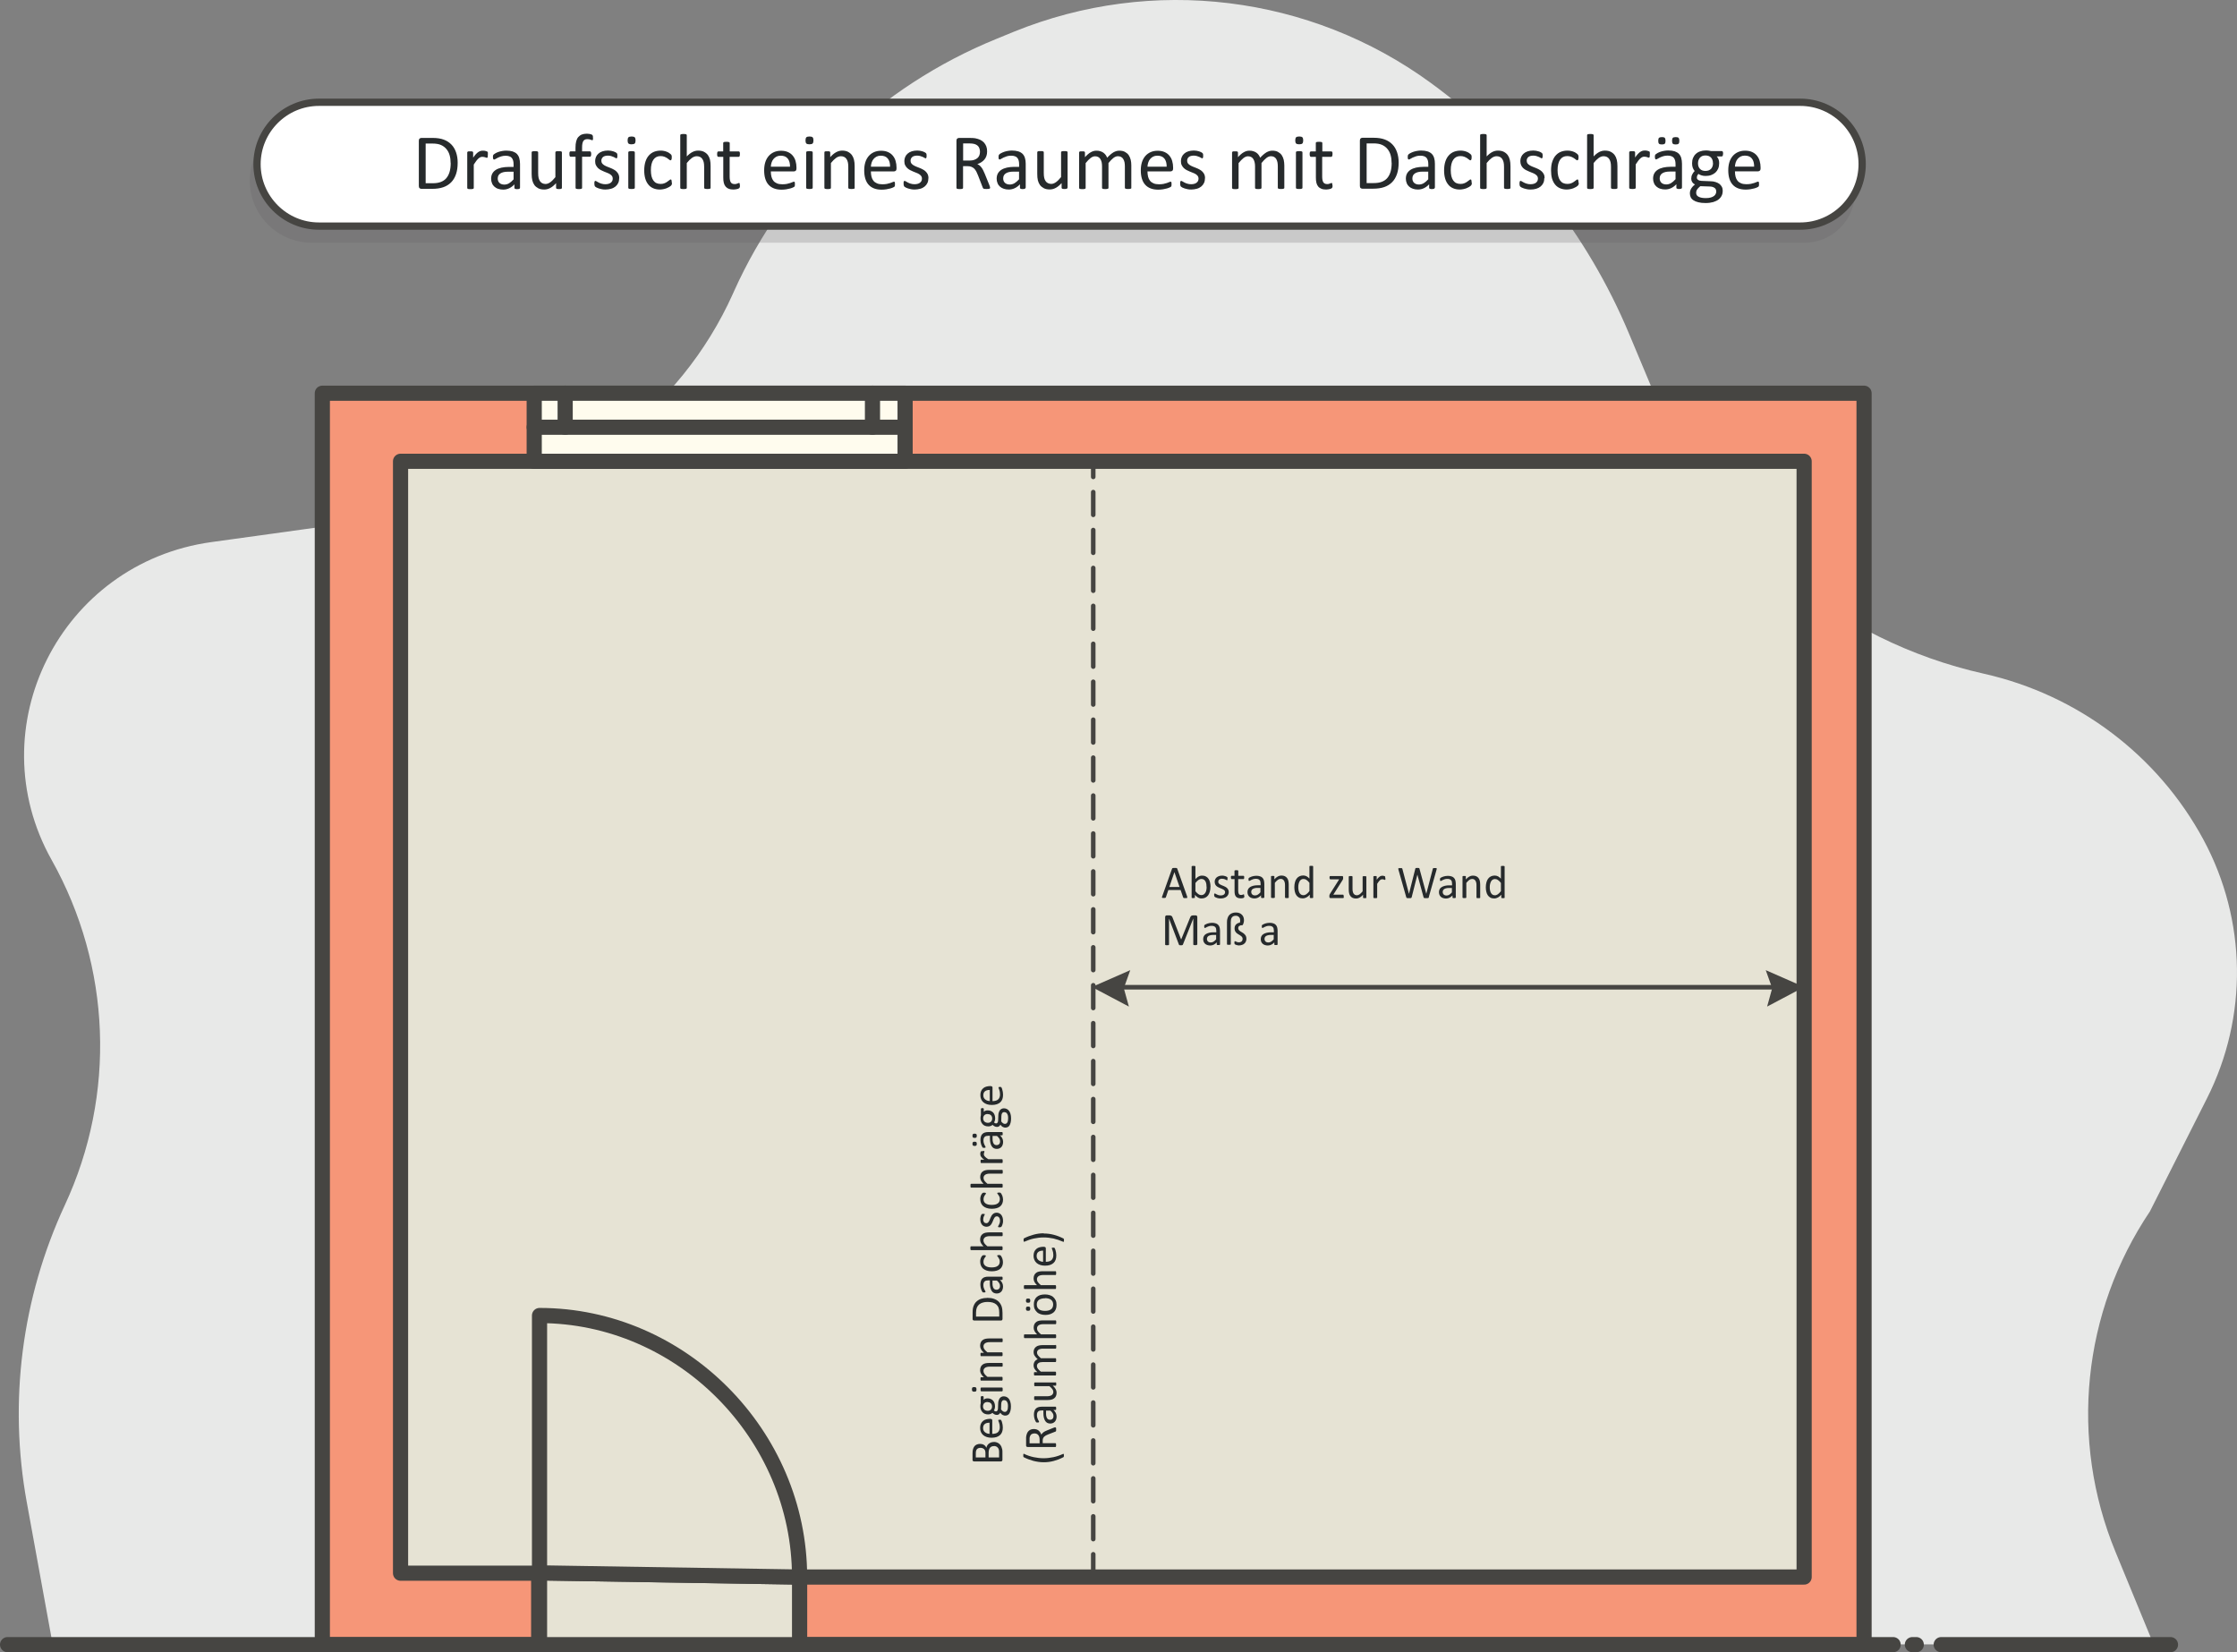
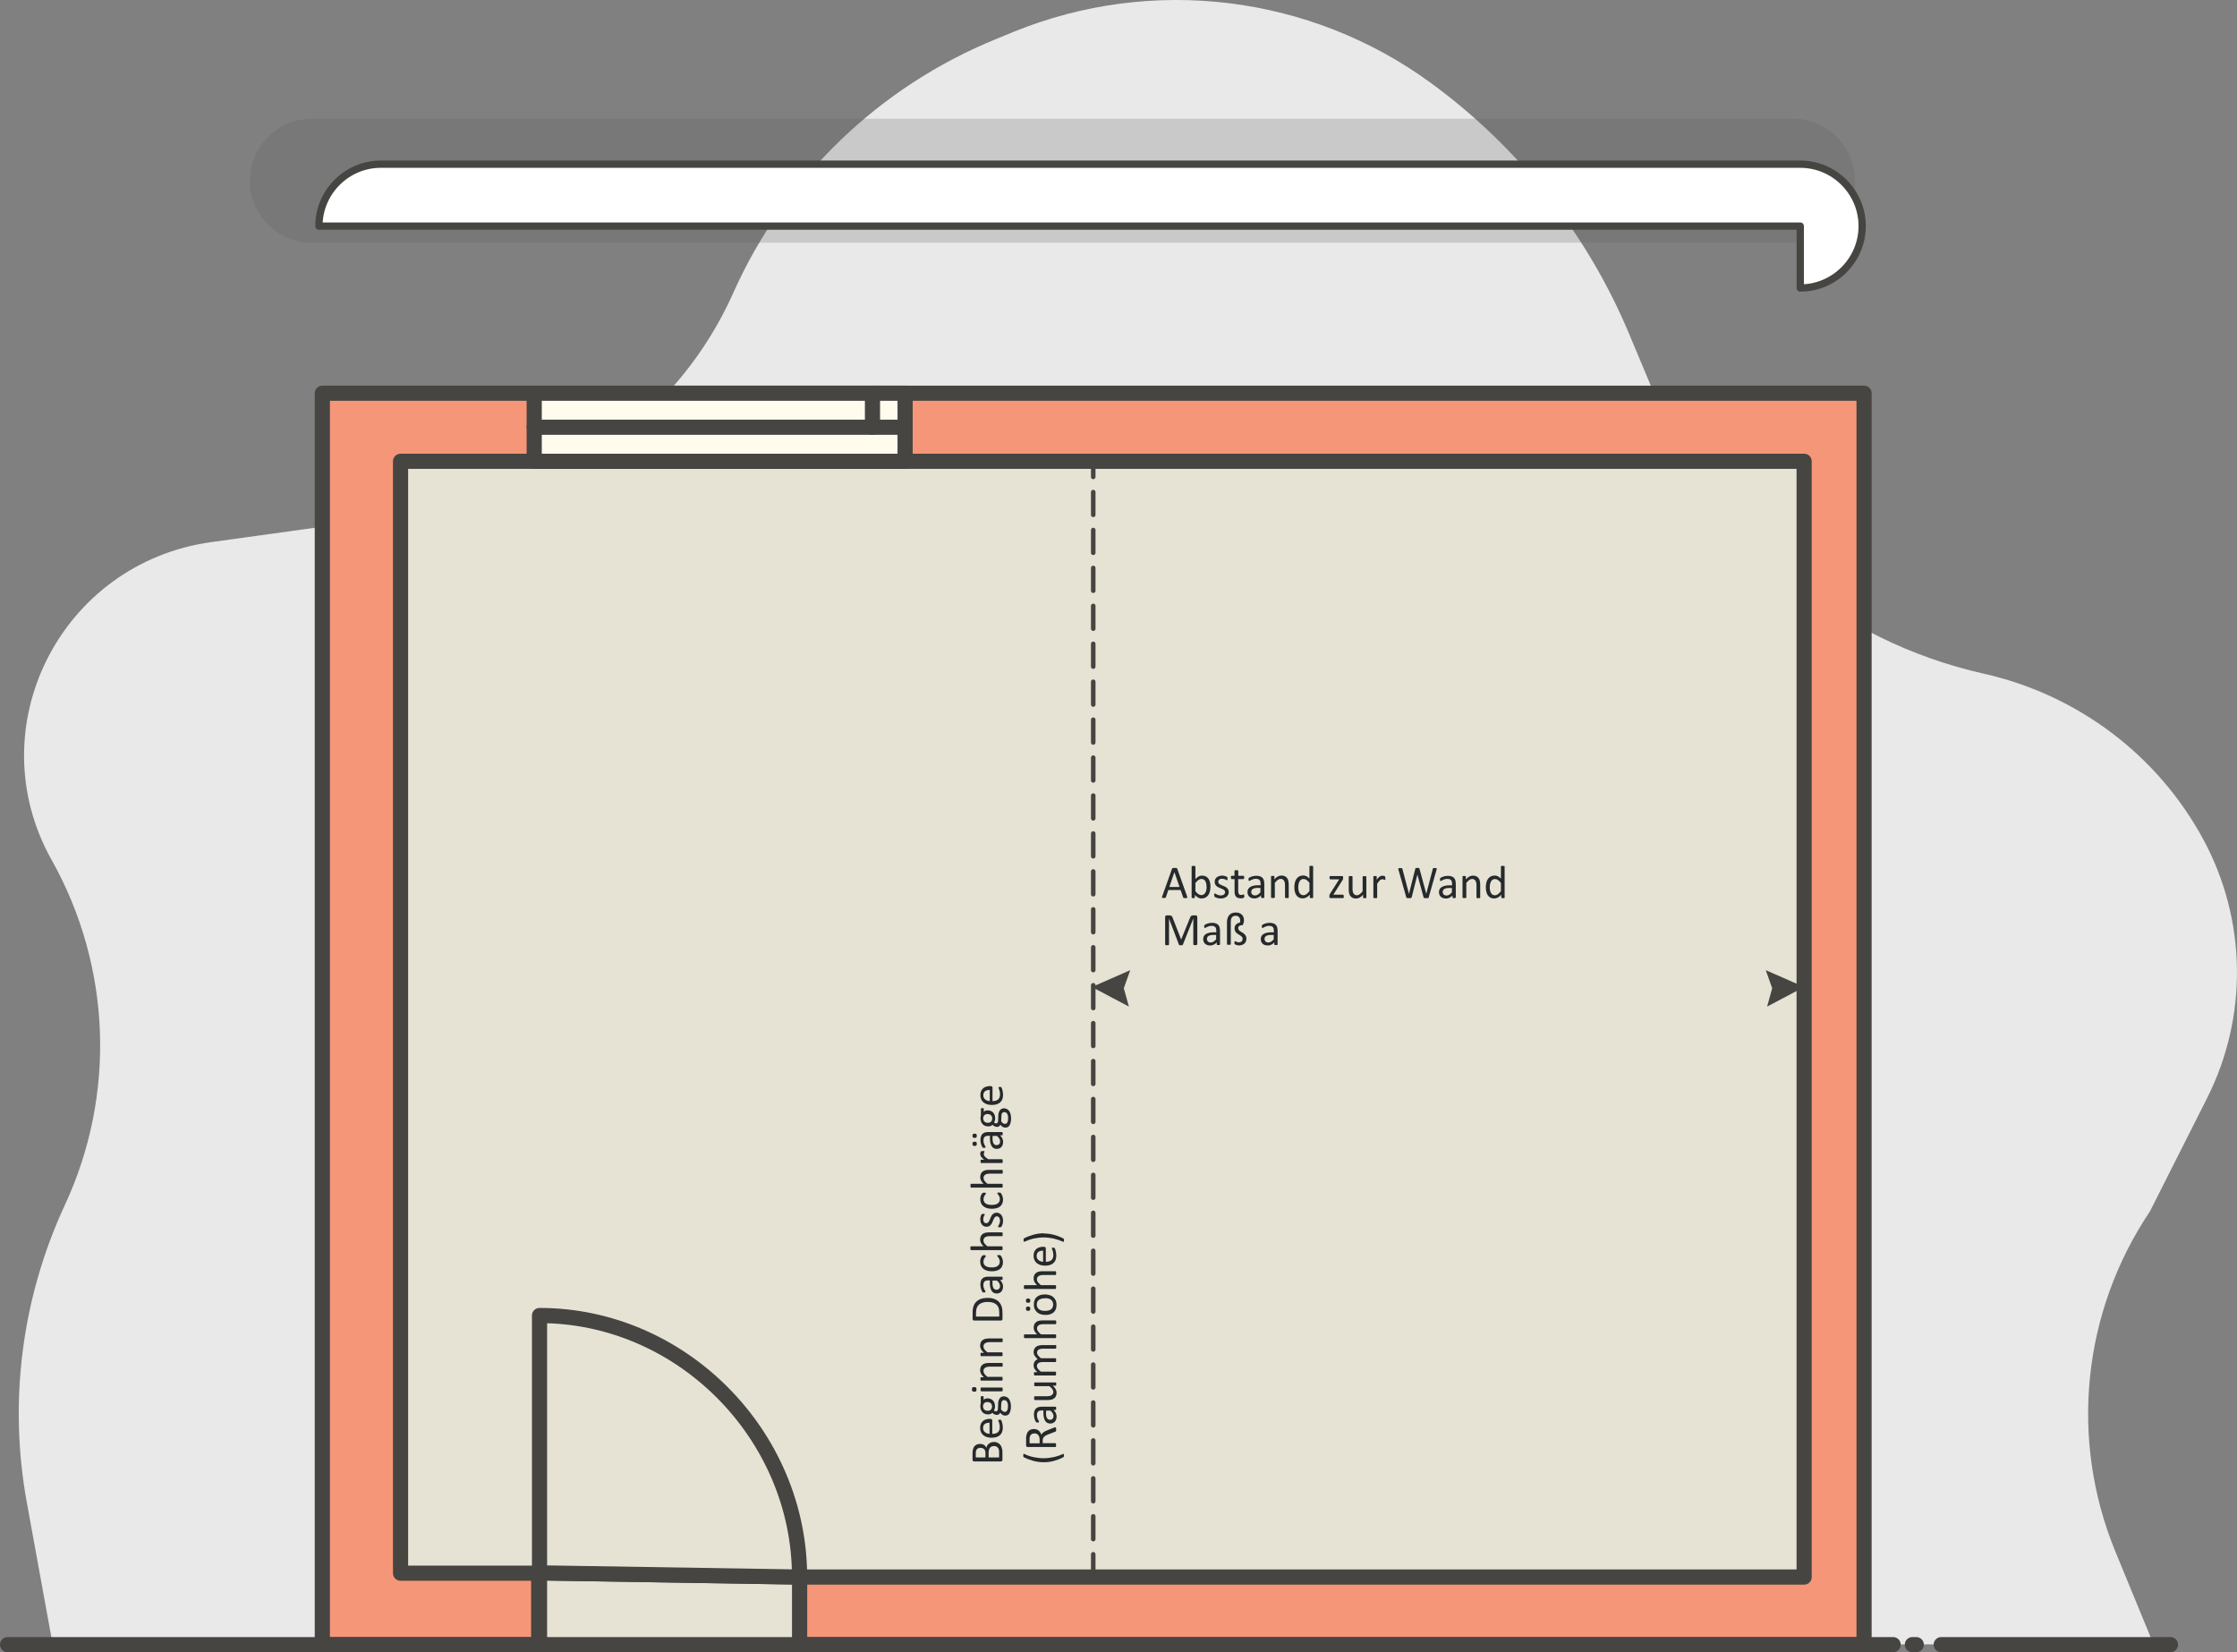
<svg xmlns="http://www.w3.org/2000/svg" viewBox="0 0 294.88 217.77">
  <rect x="0" y="0" width="294.88" height="217.77" fill="#808080" stroke="none" />
  <defs>
    <style>.d{fill:#e6e3d4;}.d,.e,.f,.g,.h,.i,.j{stroke:#464542;stroke-linecap:round;stroke-linejoin:round;}.d,.f,.g,.h{stroke-width:2px;}.e{fill:#fff;stroke-width:.96px;}.f,.i,.j{fill:none;}.k{fill:#605f60;isolation:isolate;opacity:.23;}.g{fill:#fffcee;}.l{fill:#464542;}.h{fill:#f69678;}.m{fill:#262a2c;}.i,.j{stroke-width:.6px;}.n{fill:#e8e9e8;}.j{stroke-dasharray:0 0 3 2;}</style>
  </defs>
  <g id="a" />
  <g id="b" />
  <g id="c">
    <path class="n" d="M6.95,216.77l-3.42-18.77c-2.42-13.26-.66-26.94,5.02-39.17h0c6.77-14.57,6.12-31.46-1.74-45.48h0c-9.78-17.42,1.14-39.15,21.06-41.9l30.49-4.22c16.86-2.33,31.32-13.1,38.25-28.51l.15-.34c6.79-15.08,19.18-26.98,34.58-33.25l2.29-.94c18.25-7.42,39.07-4.87,54.95,6.72h0c11.6,8.47,20.65,19.91,26.17,33.1l3.69,8.81c7.61,18.21,23.68,31.63,43.08,35.98h0c12.39,2.79,22.94,10.76,28.93,21.86h0c5.73,10.63,5.91,23.35,.46,34.13l-7.51,14.88h0c-8.92,13.27-10.63,30.07-4.55,44.84l5.03,12.22H6.95v.02Z" />
    <rect class="h" x="42.49" y="51.83" width="203.23" height="164.94" />
    <polyline class="d" points="237.82 60.8 52.8 60.8 52.8 207.35 71.01 207.35 71.01 216.77 105.4 216.77 105.4 207.86 198.33 207.86 237.82 207.86 237.82 183.52 237.82 60.8" />
    <g>
      <line class="f" x1="249.55" y1="216.77" x2="1" y2="216.77" />
      <line class="f" x1="252.6" y1="216.77" x2="252.09" y2="216.77" />
      <line class="f" x1="286.11" y1="216.77" x2="255.89" y2="216.77" />
    </g>
    <path class="m" d="M131.01,190.05c.12,0,.24,.02,.34,.05,.1,.03,.2,.08,.28,.13,.08,.06,.16,.12,.22,.2,.06,.08,.12,.17,.16,.27,.04,.1,.07,.21,.1,.32s.03,.24,.03,.39v1.02s-.02,.09-.05,.13c-.03,.04-.09,.06-.17,.06h-3.5c-.08,0-.13-.02-.17-.06s-.05-.08-.05-.13v-.88c0-.23,.02-.42,.07-.57s.11-.27,.19-.37c.08-.1,.19-.17,.31-.22,.12-.05,.26-.08,.42-.08,.09,0,.18,.01,.27,.03,.08,.02,.16,.05,.24,.1,.07,.04,.14,.1,.19,.16s.1,.14,.14,.22c.02-.11,.06-.21,.11-.3,.05-.09,.12-.17,.21-.24s.18-.12,.29-.16,.23-.06,.37-.06Zm-1.76,.78c-.09,0-.18,.01-.26,.04-.08,.03-.14,.07-.2,.12-.05,.06-.09,.13-.12,.22s-.04,.21-.04,.36v.53h1.27v-.59c0-.13-.02-.24-.05-.32s-.08-.15-.14-.2c-.06-.05-.13-.09-.21-.12-.08-.03-.16-.04-.25-.04Zm1.79-.23c-.12,0-.22,.02-.31,.05-.09,.04-.16,.09-.22,.16-.06,.07-.11,.16-.14,.27-.03,.11-.05,.24-.05,.4v.62h1.38v-.75c0-.12-.01-.22-.04-.31s-.07-.17-.13-.23c-.06-.07-.12-.12-.21-.16s-.18-.06-.29-.06Zm-.46-3.58c.08,0,.13,.02,.17,.06s.05,.08,.05,.13v1.78c.15,0,.29-.02,.41-.05,.12-.03,.23-.08,.31-.15,.09-.07,.15-.16,.2-.28,.05-.11,.07-.25,.07-.41,0-.13-.01-.24-.03-.34-.02-.1-.05-.19-.07-.26-.03-.07-.05-.13-.07-.18-.02-.05-.03-.08-.03-.11,0-.01,0-.03,.01-.04,0-.01,.02-.02,.03-.03,.01,0,.03-.01,.06-.01s.06,0,.09,0c.03,0,.05,0,.07,0,.02,0,.04,0,.05,0,.01,0,.03,0,.04,.02,.01,0,.02,.02,.03,.03,.01,.01,.03,.04,.05,.1,.03,.05,.05,.12,.07,.21,.02,.09,.05,.19,.07,.3,.02,.11,.03,.23,.03,.36,0,.22-.03,.42-.09,.58-.06,.17-.16,.31-.28,.42-.12,.11-.28,.2-.46,.26-.19,.06-.4,.09-.65,.09-.23,0-.45-.03-.63-.09-.19-.06-.35-.15-.48-.26s-.23-.25-.3-.41c-.07-.16-.1-.34-.1-.54,0-.21,.03-.39,.1-.54,.07-.15,.16-.27,.28-.37,.12-.1,.25-.17,.41-.21,.16-.04,.32-.07,.5-.07h.09Zm-.15,.5c-.26,0-.47,.05-.62,.17-.15,.12-.22,.3-.22,.54,0,.12,.02,.23,.07,.32,.05,.09,.11,.17,.19,.23s.17,.11,.27,.15c.1,.03,.21,.05,.32,.06v-1.48Zm-.97-3.51c.07,0,.12,0,.15,.03,.03,.02,.05,.04,.05,.07v.39c.07-.07,.15-.12,.24-.15s.18-.04,.27-.04c.16,0,.3,.02,.42,.08,.12,.05,.22,.12,.31,.21,.08,.09,.15,.2,.19,.33,.04,.13,.07,.27,.07,.43,0,.11-.02,.21-.04,.31-.03,.1-.07,.18-.11,.23,.04,.04,.08,.07,.12,.09,.05,.02,.1,.04,.16,.04,.07,0,.13-.03,.18-.1,.05-.07,.07-.15,.08-.26l.03-.71c0-.13,.02-.26,.06-.37s.08-.21,.14-.29c.06-.08,.14-.15,.23-.19,.09-.05,.2-.07,.31-.07,.12,0,.25,.03,.36,.08,.11,.05,.21,.13,.3,.24,.09,.11,.15,.24,.2,.41,.05,.17,.08,.36,.08,.59s-.02,.4-.06,.56c-.04,.15-.09,.28-.15,.38-.06,.1-.14,.17-.23,.21s-.19,.07-.29,.07c-.07,0-.13,0-.19-.02-.06-.02-.12-.04-.18-.07s-.11-.07-.16-.12c-.05-.05-.1-.11-.15-.17-.05,.1-.11,.17-.19,.22-.08,.05-.16,.07-.25,.07-.12,0-.23-.02-.33-.08-.1-.05-.18-.11-.26-.19-.07,.06-.16,.11-.25,.15-.09,.04-.21,.05-.34,.05-.16,0-.3-.03-.42-.08-.12-.05-.23-.12-.31-.22-.08-.09-.15-.2-.2-.33s-.07-.27-.07-.42c0-.08,0-.16,.01-.23s.02-.14,.04-.2v-.82s.02-.06,.05-.08c.03-.02,.08-.03,.15-.03Zm.72,.78c-.19,0-.33,.05-.44,.15-.1,.1-.16,.25-.16,.43,0,.1,.02,.18,.05,.25,.03,.07,.08,.13,.13,.18,.06,.05,.12,.08,.2,.11,.07,.02,.15,.04,.23,.04,.18,0,.32-.05,.42-.15,.1-.1,.16-.24,.16-.42,0-.1-.02-.18-.05-.26-.03-.07-.07-.13-.13-.18s-.12-.08-.19-.11c-.07-.02-.15-.03-.23-.03Zm2.17-.25c-.12,0-.21,.05-.27,.14-.06,.09-.1,.22-.1,.39l-.02,.7c.05,.06,.1,.12,.14,.16,.05,.04,.09,.07,.13,.1,.04,.02,.08,.04,.12,.05,.04,0,.08,.01,.12,.01,.13,0,.23-.07,.3-.2,.07-.13,.1-.32,.1-.55,0-.15-.01-.28-.04-.38-.03-.1-.07-.18-.12-.25s-.1-.11-.17-.13-.13-.04-.2-.04Zm-3.93-1.72c.12,0,.2,.02,.24,.07,.04,.04,.06,.12,.06,.24s-.02,.2-.06,.24c-.04,.04-.12,.06-.24,.06s-.2-.02-.24-.07c-.04-.04-.06-.12-.06-.24s.02-.2,.06-.24c.04-.04,.12-.06,.24-.06Zm3.66,.06s.03,0,.04,.01,.02,.02,.03,.04c0,.02,.01,.04,.02,.08,0,.03,0,.07,0,.12s0,.09,0,.12,0,.06-.02,.08c0,.02-.02,.03-.03,.04-.01,0-.02,.01-.04,.01h-2.73s-.03,0-.04-.01c-.01,0-.02-.02-.03-.04,0-.02-.01-.04-.02-.08s0-.07,0-.12,0-.09,0-.12c0-.03,0-.06,.02-.08,0-.02,.02-.03,.03-.04,.01,0,.03-.01,.04-.01h2.73Zm0-3.25s.03,0,.04,.01c.01,0,.02,.02,.03,.04,0,.02,.01,.04,.02,.08,0,.03,0,.07,0,.12,0,.05,0,.09,0,.12s0,.06-.02,.08c0,.02-.02,.03-.03,.04-.01,0-.02,.01-.04,.01h-1.6c-.16,0-.28,.01-.38,.04-.09,.02-.18,.06-.25,.11-.07,.05-.12,.11-.16,.18-.04,.07-.05,.16-.05,.25,0,.12,.04,.25,.13,.37,.09,.12,.22,.25,.39,.39h1.91s.03,0,.04,.01,.02,.02,.03,.04c0,.02,.01,.04,.02,.08,0,.03,0,.07,0,.12s0,.09,0,.12,0,.06-.02,.08c0,.02-.02,.03-.03,.04-.01,0-.02,.01-.04,.01h-2.73s-.03,0-.04,0c-.01,0-.02-.02-.03-.04,0-.02-.02-.04-.02-.07,0-.03,0-.06,0-.11,0-.04,0-.08,0-.11s0-.05,.02-.07c0-.02,.02-.03,.03-.04,.01,0,.02,0,.04,0h.36c-.17-.15-.3-.3-.38-.46-.08-.15-.12-.3-.12-.46,0-.18,.03-.33,.09-.46s.14-.22,.25-.3,.22-.13,.36-.16,.3-.05,.5-.05h1.67Zm0-3.23s.03,0,.04,.01c.01,0,.02,.02,.03,.04,0,.02,.01,.04,.02,.08,0,.03,0,.07,0,.12,0,.05,0,.09,0,.12s0,.06-.02,.08c0,.02-.02,.03-.03,.04-.01,0-.02,.01-.04,.01h-1.6c-.16,0-.28,.01-.38,.04-.09,.02-.18,.06-.25,.11-.07,.05-.12,.11-.16,.18-.04,.07-.05,.16-.05,.25,0,.12,.04,.25,.13,.37,.09,.12,.22,.25,.39,.39h1.91s.03,0,.04,.01,.02,.02,.03,.04c0,.02,.01,.04,.02,.08,0,.03,0,.07,0,.12s0,.09,0,.12,0,.06-.02,.08c0,.02-.02,.03-.03,.04-.01,0-.02,.01-.04,.01h-2.73s-.03,0-.04,0c-.01,0-.02-.02-.03-.04,0-.02-.02-.04-.02-.07,0-.03,0-.06,0-.11,0-.04,0-.08,0-.11s0-.05,.02-.07c0-.02,.02-.03,.03-.04,.01,0,.02,0,.04,0h.36c-.17-.15-.3-.3-.38-.46-.08-.15-.12-.3-.12-.46,0-.18,.03-.33,.09-.46s.14-.22,.25-.3,.22-.13,.36-.16,.3-.05,.5-.05h1.67Zm-1.95-5.34c.34,0,.64,.04,.89,.13s.46,.21,.63,.38,.29,.37,.38,.61c.08,.24,.12,.53,.12,.86v.82s-.02,.09-.05,.13c-.03,.04-.09,.06-.17,.06h-3.5c-.08,0-.13-.02-.17-.06s-.05-.08-.05-.13v-.88c0-.34,.04-.62,.13-.85s.21-.43,.38-.58c.17-.16,.37-.28,.6-.36,.24-.08,.5-.12,.8-.12Zm.02,.54c-.21,0-.41,.03-.59,.08-.18,.05-.34,.13-.48,.24-.13,.11-.24,.25-.31,.42-.07,.17-.11,.39-.11,.66v.53h3.06v-.53c0-.25-.03-.46-.09-.63-.06-.17-.16-.31-.29-.43-.13-.11-.29-.2-.49-.26-.2-.06-.43-.08-.69-.08Zm1.93-3.32s.04,0,.05,.02c.01,.02,.02,.04,.03,.07s0,.07,0,.12,0,.09,0,.12-.01,.05-.03,.07c-.01,.01-.03,.02-.05,.02h-.27c.13,.12,.23,.25,.3,.39,.07,.15,.11,.3,.11,.46,0,.14-.02,.27-.06,.39-.04,.12-.09,.21-.16,.29s-.16,.14-.26,.19c-.1,.04-.22,.07-.35,.07-.15,0-.29-.03-.4-.09-.11-.06-.21-.15-.28-.27-.07-.12-.13-.26-.17-.43-.04-.17-.06-.36-.06-.57v-.37h-.21c-.11,0-.2,.01-.28,.03-.08,.02-.15,.06-.2,.11-.05,.05-.09,.11-.12,.19-.03,.08-.04,.17-.04,.29,0,.12,.01,.23,.04,.33,.03,.1,.06,.18,.1,.26s.07,.13,.1,.18c.03,.05,.04,.08,.04,.11,0,.02,0,.03-.01,.04,0,.01-.02,.02-.04,.03-.02,0-.04,.02-.06,.02s-.05,0-.08,0c-.05,0-.09,0-.12,0s-.06-.02-.08-.05c-.03-.03-.06-.07-.09-.14-.04-.07-.07-.14-.1-.23-.03-.09-.05-.18-.07-.28-.02-.1-.03-.21-.03-.31,0-.19,.02-.36,.07-.5,.04-.14,.11-.25,.2-.33s.19-.15,.32-.18c.13-.04,.28-.06,.45-.06h1.84Zm-1.25,.49v.42c0,.14,.01,.25,.04,.35,.02,.1,.06,.18,.1,.25,.04,.07,.1,.11,.16,.15,.06,.03,.14,.05,.22,.05,.14,0,.25-.04,.34-.13s.13-.21,.13-.37c0-.13-.03-.25-.1-.36-.07-.11-.17-.23-.31-.35h-.58Zm.83-3.35s.06,0,.09,0,.05,0,.06,.01,.03,.01,.05,.02c.01,0,.03,.02,.06,.05,.03,.02,.06,.07,.09,.13,.04,.06,.07,.13,.1,.2s.05,.16,.07,.25c.02,.09,.03,.18,.03,.27,0,.19-.03,.37-.1,.52-.06,.15-.16,.28-.28,.38-.12,.1-.28,.18-.46,.23-.18,.05-.39,.08-.63,.08-.27,0-.5-.03-.69-.1s-.35-.15-.48-.27c-.12-.11-.21-.25-.27-.4s-.09-.32-.09-.5c0-.09,0-.17,.02-.25,.02-.08,.04-.16,.06-.22,.03-.07,.06-.13,.09-.18,.04-.05,.06-.09,.09-.12,.02-.02,.04-.04,.06-.05,.01,0,.03-.02,.05-.02s.04,0,.07-.01c.02,0,.05,0,.09,0,.08,0,.13,0,.17,.03,.03,.02,.05,.04,.05,.07,0,.03-.02,.06-.05,.1-.03,.04-.07,.09-.11,.15-.04,.06-.08,.13-.11,.22-.03,.09-.05,.19-.05,.3,0,.24,.09,.42,.28,.55,.18,.13,.45,.19,.81,.19,.18,0,.33-.02,.46-.05,.13-.03,.24-.08,.33-.15,.09-.06,.16-.14,.2-.24,.04-.09,.07-.2,.07-.32s-.02-.21-.05-.3c-.04-.09-.08-.16-.12-.22-.04-.06-.08-.12-.12-.16s-.05-.08-.05-.1c0-.01,0-.03,.01-.04,0,0,.02-.02,.04-.03,.02,0,.04-.01,.07-.01s.06,0,.1,0Zm.42-2.99s.03,0,.04,.01c.01,0,.02,.02,.03,.04,0,.02,.01,.04,.02,.08,0,.03,0,.07,0,.12,0,.05,0,.09,0,.12s0,.06-.02,.08c0,.02-.02,.03-.03,.04-.01,0-.02,.01-.04,.01h-1.6c-.16,0-.28,.01-.38,.04-.09,.02-.18,.06-.25,.11-.07,.05-.12,.11-.16,.18-.04,.07-.05,.16-.05,.25,0,.12,.04,.25,.13,.37,.09,.12,.22,.25,.39,.39h1.91s.03,0,.04,.01,.02,.02,.03,.04c0,.02,.01,.04,.02,.08,0,.03,0,.07,0,.12s0,.09,0,.12,0,.06-.02,.08c0,.02-.02,.03-.03,.04-.01,0-.02,.01-.04,.01h-4.06s-.03,0-.04-.01c-.01,0-.02-.02-.03-.04,0-.02-.01-.04-.02-.08s0-.07,0-.12,0-.09,0-.12c0-.03,0-.06,.02-.08,0-.02,.02-.03,.03-.04,.01,0,.03-.01,.04-.01h1.64c-.15-.14-.26-.29-.34-.43-.07-.14-.11-.29-.11-.44,0-.18,.03-.33,.09-.46s.14-.22,.25-.3,.22-.13,.36-.16,.31-.05,.5-.05h1.66Zm-.74-2.6c.14,0,.26,.03,.37,.08s.2,.12,.28,.22c.07,.09,.13,.21,.17,.34,.04,.13,.06,.27,.06,.43,0,.1,0,.19-.02,.27-.02,.09-.04,.17-.06,.23-.02,.07-.05,.13-.07,.18-.03,.05-.05,.08-.07,.11-.02,.02-.05,.04-.08,.05-.04,.01-.09,.02-.15,.02-.04,0-.07,0-.1,0-.03,0-.05,0-.06-.02-.02,0-.03-.01-.04-.03s-.01-.02-.01-.04c0-.02,.01-.05,.04-.1,.03-.04,.06-.1,.09-.16,.03-.06,.06-.14,.09-.22s.04-.19,.04-.3c0-.08,0-.16-.03-.23-.02-.07-.04-.13-.08-.18s-.08-.09-.13-.12c-.05-.03-.12-.04-.19-.04s-.14,.02-.19,.06-.1,.09-.14,.16c-.04,.06-.08,.14-.11,.22s-.06,.16-.1,.25c-.03,.08-.07,.17-.12,.25-.04,.08-.1,.15-.16,.22-.06,.06-.14,.12-.22,.15s-.19,.06-.31,.06c-.11,0-.21-.02-.31-.06-.1-.04-.18-.1-.26-.18-.07-.08-.13-.19-.18-.31-.04-.12-.07-.27-.07-.43,0-.07,0-.14,.02-.22,.01-.07,.03-.14,.04-.2,.02-.06,.04-.11,.06-.15s.04-.07,.06-.09c.02-.02,.03-.04,.04-.04,.01,0,.03-.01,.04-.01,.01,0,.03,0,.06,0,.02,0,.05,0,.08,0,.04,0,.06,0,.09,0s.05,0,.06,.01c.02,0,.03,.02,.04,.03,0,0,0,.02,0,.03,0,.02-.01,.04-.03,.08s-.05,.08-.07,.13c-.03,.05-.05,.12-.07,.19s-.03,.16-.03,.25c0,.08,0,.16,.03,.22,.02,.06,.05,.12,.08,.16,.04,.04,.08,.07,.13,.09,.05,.02,.1,.03,.16,.03,.08,0,.15-.02,.2-.06s.1-.09,.14-.16c.04-.06,.08-.14,.11-.22,.03-.08,.07-.17,.1-.25,.03-.09,.07-.17,.12-.25,.04-.08,.09-.16,.16-.22,.06-.06,.13-.12,.22-.16s.19-.06,.3-.06Zm.33-2.65s.06,0,.09,0,.05,0,.06,.01,.03,.01,.05,.02c.01,0,.03,.02,.06,.05,.03,.02,.06,.07,.09,.13,.04,.06,.07,.13,.1,.2s.05,.16,.07,.25c.02,.09,.03,.18,.03,.27,0,.19-.03,.37-.1,.52-.06,.15-.16,.28-.28,.38-.12,.1-.28,.18-.46,.23-.18,.05-.39,.08-.63,.08-.27,0-.5-.03-.69-.1s-.35-.15-.48-.27c-.12-.11-.21-.25-.27-.4s-.09-.32-.09-.5c0-.09,0-.17,.02-.25,.02-.08,.04-.16,.06-.22,.03-.07,.06-.13,.09-.18,.04-.05,.06-.09,.09-.12,.02-.02,.04-.04,.06-.05,.01,0,.03-.02,.05-.02s.04,0,.07-.01c.02,0,.05,0,.09,0,.08,0,.13,0,.17,.03,.03,.02,.05,.04,.05,.07,0,.03-.02,.06-.05,.1-.03,.04-.07,.09-.11,.15-.04,.06-.08,.13-.11,.22-.03,.09-.05,.19-.05,.3,0,.24,.09,.42,.28,.55,.18,.13,.45,.19,.81,.19,.18,0,.33-.02,.46-.05,.13-.03,.24-.08,.33-.15,.09-.06,.16-.14,.2-.24,.04-.09,.07-.2,.07-.32s-.02-.21-.05-.3c-.04-.09-.08-.16-.12-.22-.04-.06-.08-.12-.12-.16s-.05-.08-.05-.1c0-.01,0-.03,.01-.04,0,0,.02-.02,.04-.03,.02,0,.04-.01,.07-.01s.06,0,.1,0Zm.42-2.99s.03,0,.04,.01c.01,0,.02,.02,.03,.04,0,.02,.01,.04,.02,.08,0,.03,0,.07,0,.12,0,.05,0,.09,0,.12s0,.06-.02,.08c0,.02-.02,.03-.03,.04-.01,0-.02,.01-.04,.01h-1.6c-.16,0-.28,.01-.38,.04-.09,.02-.18,.06-.25,.11-.07,.05-.12,.11-.16,.18-.04,.07-.05,.16-.05,.25,0,.12,.04,.25,.13,.37,.09,.12,.22,.25,.39,.39h1.91s.03,0,.04,.01,.02,.02,.03,.04c0,.02,.01,.04,.02,.08,0,.03,0,.07,0,.12s0,.09,0,.12,0,.06-.02,.08c0,.02-.02,.03-.03,.04-.01,0-.02,.01-.04,.01h-4.06s-.03,0-.04-.01c-.01,0-.02-.02-.03-.04,0-.02-.01-.04-.02-.08s0-.07,0-.12,0-.09,0-.12c0-.03,0-.06,.02-.08,0-.02,.02-.03,.03-.04,.01,0,.03-.01,.04-.01h1.64c-.15-.14-.26-.29-.34-.43-.07-.14-.11-.29-.11-.44,0-.18,.03-.33,.09-.46s.14-.22,.25-.3,.22-.13,.36-.16,.31-.05,.5-.05h1.66Zm-2.55-2.49s.08,0,.11,0c.03,0,.05,0,.07,.01,.02,0,.03,.01,.04,.02,0,0,.01,.02,.01,.04,0,.02,0,.04-.01,.06,0,.02-.02,.05-.03,.08,0,.03-.02,.06-.03,.1,0,.04-.01,.08-.01,.12,0,.05,0,.1,.03,.15s.05,.1,.1,.15c.05,.05,.11,.11,.18,.17,.08,.06,.17,.12,.28,.19h1.8s.03,0,.04,.01,.02,.02,.03,.04c0,.02,.01,.04,.02,.08,0,.03,0,.07,0,.12s0,.09,0,.12,0,.06-.02,.08c0,.02-.02,.03-.03,.04-.01,0-.02,.01-.04,.01h-2.73s-.03,0-.04,0c-.01,0-.02-.02-.03-.04,0-.02-.02-.04-.02-.07,0-.03,0-.06,0-.11,0-.04,0-.08,0-.11s0-.05,.02-.07c0-.02,.02-.03,.03-.04,.01,0,.02,0,.04,0h.4c-.11-.07-.2-.14-.27-.21-.07-.07-.12-.13-.16-.19-.04-.06-.07-.12-.08-.17-.01-.06-.02-.12-.02-.17,0-.03,0-.06,0-.09,0-.03,0-.07,.02-.1,0-.04,.02-.07,.03-.1,0-.03,.02-.05,.03-.06,0-.01,.02-.02,.03-.02,0,0,.02,0,.04-.01,.01,0,.04,0,.06,0s.06,0,.11,0Zm-1.07-2.28c.11,0,.19,.02,.23,.06,.04,.04,.06,.11,.06,.22s-.02,.18-.06,.22c-.04,.04-.11,.06-.22,.06-.11,0-.19-.02-.23-.06s-.06-.11-.06-.22,.02-.18,.06-.22,.11-.06,.22-.06Zm0,1.06c.11,0,.19,.02,.23,.06,.04,.04,.06,.11,.06,.22s-.02,.18-.06,.22c-.04,.04-.11,.06-.22,.06-.11,0-.19-.02-.23-.06s-.06-.11-.06-.22,.02-.18,.06-.22,.11-.06,.22-.06Zm3.62-1.26s.04,0,.05,.02c.01,.02,.02,.04,.03,.07s0,.07,0,.12,0,.09,0,.12-.01,.05-.03,.07c-.01,.01-.03,.02-.05,.02h-.27c.13,.12,.23,.25,.3,.39,.07,.15,.11,.3,.11,.46,0,.14-.02,.27-.06,.39-.04,.12-.09,.21-.16,.29s-.16,.14-.26,.19c-.1,.04-.22,.07-.35,.07-.15,0-.29-.03-.4-.09-.11-.06-.21-.15-.28-.27-.07-.12-.13-.26-.17-.43-.04-.17-.06-.36-.06-.57v-.37h-.21c-.11,0-.2,.01-.28,.03-.08,.02-.15,.06-.2,.11-.05,.05-.09,.11-.12,.19-.03,.08-.04,.17-.04,.29,0,.12,.01,.23,.04,.33,.03,.1,.06,.18,.1,.26s.07,.13,.1,.18c.03,.05,.04,.08,.04,.11,0,.02,0,.03-.01,.04,0,.01-.02,.02-.04,.03-.02,0-.04,.02-.06,.02s-.05,0-.08,0c-.05,0-.09,0-.12,0s-.06-.02-.08-.05c-.03-.03-.06-.07-.09-.14-.04-.07-.07-.14-.1-.23-.03-.09-.05-.18-.07-.28-.02-.1-.03-.21-.03-.31,0-.19,.02-.36,.07-.5,.04-.14,.11-.25,.2-.33s.19-.15,.32-.18c.13-.04,.28-.06,.45-.06h1.84Zm-1.25,.49v.42c0,.14,.01,.25,.04,.35,.02,.1,.06,.18,.1,.25,.04,.07,.1,.11,.16,.15,.06,.03,.14,.05,.22,.05,.14,0,.25-.04,.34-.13s.13-.21,.13-.37c0-.13-.03-.25-.1-.36-.07-.11-.17-.23-.31-.35h-.58Zm-1.36-3.66c.07,0,.12,0,.15,.03,.03,.02,.05,.04,.05,.07v.39c.07-.07,.15-.12,.24-.15s.18-.04,.27-.04c.16,0,.3,.02,.42,.08,.12,.05,.22,.12,.31,.21,.08,.09,.15,.2,.19,.33,.04,.13,.07,.27,.07,.43,0,.11-.02,.21-.04,.31-.03,.1-.07,.18-.11,.23,.04,.04,.08,.07,.12,.09,.05,.02,.1,.04,.16,.04,.07,0,.13-.03,.18-.1,.05-.07,.07-.15,.08-.26l.03-.71c0-.13,.02-.26,.06-.37s.08-.21,.14-.29c.06-.08,.14-.15,.23-.19,.09-.05,.2-.07,.31-.07,.12,0,.25,.03,.36,.08,.11,.05,.21,.13,.3,.24,.09,.11,.15,.24,.2,.41,.05,.17,.08,.36,.08,.59s-.02,.4-.06,.56c-.04,.15-.09,.28-.15,.38-.06,.1-.14,.17-.23,.21s-.19,.07-.29,.07c-.07,0-.13,0-.19-.02-.06-.02-.12-.04-.18-.07s-.11-.07-.16-.12c-.05-.05-.1-.11-.15-.17-.05,.1-.11,.17-.19,.22-.08,.05-.16,.07-.25,.07-.12,0-.23-.02-.33-.08-.1-.05-.18-.11-.26-.19-.07,.06-.16,.11-.25,.15-.09,.04-.21,.05-.34,.05-.16,0-.3-.03-.42-.08-.12-.05-.23-.12-.31-.22-.08-.09-.15-.2-.2-.33s-.07-.27-.07-.42c0-.08,0-.16,.01-.23s.02-.14,.04-.2v-.82s.02-.06,.05-.08c.03-.02,.08-.03,.15-.03Zm.72,.78c-.19,0-.33,.05-.44,.15-.1,.1-.16,.25-.16,.43,0,.1,.02,.18,.05,.25,.03,.07,.08,.13,.13,.18,.06,.05,.12,.08,.2,.11,.07,.02,.15,.04,.23,.04,.18,0,.32-.05,.42-.15,.1-.1,.16-.24,.16-.42,0-.1-.02-.18-.05-.26-.03-.07-.07-.13-.13-.18s-.12-.08-.19-.11c-.07-.02-.15-.03-.23-.03Zm2.17-.25c-.12,0-.21,.05-.27,.14-.06,.09-.1,.22-.1,.39l-.02,.7c.05,.06,.1,.12,.14,.16,.05,.04,.09,.07,.13,.1,.04,.02,.08,.04,.12,.05,.04,0,.08,.01,.12,.01,.13,0,.23-.07,.3-.2,.07-.13,.1-.32,.1-.55,0-.15-.01-.28-.04-.38-.03-.1-.07-.18-.12-.25s-.1-.11-.17-.13-.13-.04-.2-.04Zm-1.76-3.42c.08,0,.13,.02,.17,.06s.05,.08,.05,.13v1.78c.15,0,.29-.02,.41-.05,.12-.03,.23-.08,.31-.15,.09-.07,.15-.16,.2-.28,.05-.11,.07-.25,.07-.41,0-.13-.01-.24-.03-.34-.02-.1-.05-.19-.07-.26-.03-.07-.05-.13-.07-.18-.02-.05-.03-.08-.03-.11,0-.01,0-.03,.01-.04,0-.01,.02-.02,.03-.03,.01,0,.03-.01,.06-.01s.06,0,.09,0c.03,0,.05,0,.07,0,.02,0,.04,0,.05,0,.01,0,.03,0,.04,.02,.01,0,.02,.02,.03,.03,.01,.01,.03,.04,.05,.1,.03,.05,.05,.12,.07,.21,.02,.09,.05,.19,.07,.3,.02,.11,.03,.23,.03,.36,0,.22-.03,.42-.09,.58-.06,.17-.16,.31-.28,.42-.12,.11-.28,.2-.46,.26-.19,.06-.4,.09-.65,.09-.23,0-.45-.03-.63-.09-.19-.06-.35-.15-.48-.26s-.23-.25-.3-.41c-.07-.16-.1-.34-.1-.54,0-.21,.03-.39,.1-.54,.07-.15,.16-.27,.28-.37,.12-.1,.25-.17,.41-.21,.16-.04,.32-.07,.5-.07h.09Zm-.15,.5c-.26,0-.47,.05-.62,.17-.15,.12-.22,.3-.22,.54,0,.12,.02,.23,.07,.32,.05,.09,.11,.17,.19,.23s.17,.11,.27,.15c.1,.03,.21,.05,.32,.06v-1.48Z" />
    <path class="m" d="M135.02,191.64c.41,.19,.82,.33,1.25,.42,.43,.09,.86,.14,1.29,.14s.87-.05,1.29-.14c.43-.09,.85-.23,1.26-.42,.02,0,.05-.02,.06-.02s.03,0,.04,.02c.01,.01,.02,.04,.03,.06,0,.03,0,.07,0,.12,0,.04,0,.07,0,.09s0,.05-.01,.07c0,.02-.01,.04-.02,.05s-.02,.02-.03,.03c-.21,.11-.42,.2-.63,.29-.21,.08-.43,.15-.65,.21-.22,.06-.44,.1-.66,.13-.22,.03-.45,.04-.68,.04s-.45-.02-.68-.05-.44-.08-.66-.13c-.22-.06-.44-.13-.65-.21-.21-.08-.42-.17-.63-.28,0,0-.02,0-.02-.02,0,0-.01-.02-.02-.04,0-.02-.01-.04-.01-.07,0-.03,0-.06,0-.11s0-.08,0-.11,.01-.05,.02-.07c.01-.02,.02-.02,.04-.03,.02,0,.03,0,.05,0Zm4.11-3.49s.03,0,.04,0c.01,0,.02,.02,.03,.04,0,.02,.01,.05,.02,.08s0,.08,0,.14c0,.05,0,.09,0,.13s-.01,.06-.02,.08c0,.02-.02,.04-.04,.05s-.04,.02-.06,.03l-.93,.36c-.11,.04-.2,.09-.29,.13-.09,.05-.16,.1-.23,.16-.06,.06-.11,.13-.15,.22-.04,.08-.05,.18-.05,.3v.35h1.67s.03,0,.04,.01c.01,0,.02,.02,.03,.04,0,.02,.01,.04,.02,.08,0,.03,0,.08,0,.12s0,.09,0,.12c0,.03-.01,.06-.02,.08,0,.02-.02,.03-.03,.04-.01,0-.03,.01-.04,.01h-3.64c-.08,0-.13-.02-.17-.06s-.05-.08-.05-.13v-.83c0-.1,0-.18,0-.24,0-.07,.01-.12,.02-.18,.03-.15,.07-.28,.12-.4s.13-.21,.21-.29c.09-.08,.19-.14,.3-.18,.11-.04,.24-.06,.37-.06s.25,.02,.35,.05c.1,.04,.2,.08,.28,.15,.08,.07,.15,.15,.21,.24,.06,.09,.11,.2,.15,.31,.03-.06,.06-.12,.11-.17,.04-.05,.1-.1,.16-.15,.06-.04,.13-.09,.21-.13s.17-.08,.27-.12l.87-.35c.07-.03,.12-.05,.15-.05s.05-.01,.07-.01Zm-2.76,.78c-.15,0-.28,.03-.39,.1-.11,.07-.18,.18-.23,.34-.01,.05-.02,.11-.03,.17,0,.06,0,.15,0,.25v.44h1.32v-.5c0-.14-.02-.25-.05-.35-.03-.1-.08-.18-.14-.25s-.13-.12-.21-.15c-.08-.03-.17-.05-.26-.05Zm2.77-3.51s.04,0,.05,.02c.01,.02,.02,.04,.03,.07s0,.07,0,.12,0,.09,0,.12-.02,.05-.03,.07-.03,.02-.05,.02h-.27c.13,.12,.23,.25,.3,.39,.07,.15,.11,.3,.11,.46,0,.14-.02,.27-.06,.39s-.09,.21-.16,.29c-.07,.08-.16,.14-.26,.19-.1,.04-.22,.07-.35,.07-.15,0-.29-.03-.4-.09-.11-.06-.21-.15-.28-.27-.07-.12-.13-.26-.17-.43-.04-.17-.06-.36-.06-.57v-.37h-.21c-.11,0-.2,.01-.28,.03-.08,.02-.15,.06-.2,.11-.05,.05-.09,.11-.12,.19-.03,.08-.04,.17-.04,.29,0,.12,.01,.23,.04,.33,.03,.1,.06,.18,.1,.26s.07,.13,.1,.18c.03,.05,.04,.08,.04,.11,0,.02,0,.03-.01,.04s-.02,.02-.04,.03c-.02,0-.04,.02-.06,.02s-.05,0-.08,0c-.05,0-.09,0-.12,0s-.06-.02-.08-.05c-.03-.03-.06-.07-.09-.14-.04-.07-.07-.14-.1-.23-.03-.09-.05-.18-.07-.28s-.03-.21-.03-.31c0-.19,.02-.36,.07-.5,.04-.14,.11-.25,.2-.33s.19-.15,.32-.18c.13-.04,.28-.06,.45-.06h1.84Zm-1.25,.49v.42c0,.14,.01,.25,.04,.35,.02,.1,.06,.18,.1,.25,.04,.07,.1,.11,.16,.15,.06,.03,.14,.05,.22,.05,.14,0,.25-.04,.34-.13s.12-.21,.12-.37c0-.13-.03-.25-.1-.36s-.17-.23-.31-.35h-.58Zm1.25-3.72s.03,0,.04,.01c.01,0,.02,.02,.03,.04,0,.02,.01,.04,.02,.07s0,.06,0,.11c0,.05,0,.08,0,.11,0,.03-.01,.05-.02,.07,0,.02-.02,.03-.03,.04,0,0-.02,0-.04,0h-.36c.17,.15,.3,.31,.38,.46,.08,.15,.12,.3,.12,.46,0,.18-.03,.33-.09,.46s-.14,.22-.25,.3-.23,.13-.36,.16-.31,.05-.51,.05h-1.66s-.03,0-.04-.01c-.01,0-.02-.02-.03-.04,0-.02-.02-.05-.02-.08s0-.07,0-.12,0-.09,0-.12,0-.06,.02-.08c0-.02,.02-.03,.03-.04,.01,0,.03-.01,.04-.01h1.59c.16,0,.29-.01,.38-.04,.1-.02,.18-.06,.25-.1,.07-.05,.12-.11,.16-.18,.04-.07,.06-.16,.06-.25,0-.12-.04-.25-.13-.37-.09-.12-.22-.25-.39-.39h-1.91s-.03,0-.04,0c-.01,0-.02-.02-.03-.04,0-.02-.02-.05-.02-.08,0-.03,0-.07,0-.12s0-.09,0-.12,0-.06,.02-.08c0-.02,.02-.03,.03-.04,.01,0,.03-.01,.04-.01h2.73Zm0-4.93s.03,0,.04,.01c.01,0,.02,.02,.03,.04,0,.02,.01,.04,.02,.08s0,.07,0,.12,0,.09,0,.12c0,.03-.01,.06-.02,.08,0,.02-.02,.03-.03,.04,0,0-.02,.01-.04,.01h-1.66c-.12,0-.22,0-.32,.03-.09,.02-.18,.05-.25,.1s-.12,.1-.16,.17-.05,.15-.05,.24c0,.11,.04,.23,.13,.34,.09,.12,.22,.24,.39,.38h1.91s.03,0,.04,.01c.01,0,.02,.02,.03,.04,0,.02,.01,.04,.02,.08,0,.03,0,.07,0,.12,0,.05,0,.08,0,.12s-.01,.06-.02,.08c0,.02-.02,.03-.03,.04,0,0-.02,.01-.04,.01h-1.66c-.12,0-.22,.01-.32,.03-.09,.02-.18,.05-.25,.1s-.12,.1-.16,.17-.05,.15-.05,.24c0,.11,.04,.23,.13,.35,.09,.12,.22,.24,.39,.38h1.91s.03,0,.04,.01c.01,0,.02,.02,.03,.04,0,.02,.01,.04,.02,.08,0,.03,0,.07,0,.12s0,.09,0,.12-.01,.06-.02,.08c0,.02-.02,.03-.03,.04,0,0-.02,.01-.04,.01h-2.73s-.03,0-.04,0c-.01,0-.02-.02-.03-.04,0-.02-.02-.04-.02-.07,0-.03,0-.06,0-.11,0-.04,0-.08,0-.11s0-.05,.02-.07c0-.02,.02-.03,.03-.04,.01,0,.03,0,.04,0h.36c-.17-.15-.3-.3-.38-.44-.08-.14-.12-.29-.12-.43,0-.11,.01-.21,.04-.3,.03-.09,.06-.17,.11-.24,.05-.07,.11-.13,.17-.17,.07-.05,.14-.09,.22-.12-.1-.09-.18-.18-.25-.26-.07-.08-.12-.16-.17-.23s-.07-.15-.09-.22-.03-.14-.03-.21c0-.17,.03-.32,.09-.44,.06-.12,.14-.21,.25-.29,.1-.07,.22-.13,.36-.16,.14-.03,.29-.05,.44-.05h1.73Zm0-3.23s.03,0,.04,.01c.01,0,.02,.02,.03,.04,0,.02,.01,.04,.02,.08,0,.03,0,.07,0,.12,0,.05,0,.09,0,.12s-.01,.06-.02,.08c0,.02-.02,.03-.03,.04,0,0-.02,.01-.04,.01h-1.6c-.16,0-.28,.01-.38,.04-.09,.02-.18,.06-.25,.11-.07,.05-.12,.11-.16,.18s-.05,.16-.05,.25c0,.12,.04,.25,.13,.37,.09,.12,.22,.25,.39,.39h1.91s.03,0,.04,.01c.01,0,.02,.02,.03,.04,0,.02,.01,.04,.02,.08,0,.03,0,.07,0,.12s0,.09,0,.12-.01,.06-.02,.08c0,.02-.02,.03-.03,.04,0,0-.02,.01-.04,.01h-4.06s-.03,0-.04-.01c-.01,0-.02-.02-.03-.04,0-.02-.01-.04-.02-.08s0-.07,0-.12,0-.09,0-.12c0-.03,0-.06,.02-.08,0-.02,.02-.03,.03-.04,.01,0,.03-.01,.04-.01h1.64c-.15-.14-.26-.29-.34-.43-.07-.14-.11-.29-.11-.44,0-.18,.03-.33,.09-.46,.06-.12,.14-.22,.25-.3,.1-.08,.22-.13,.36-.16s.31-.05,.5-.05h1.66Zm-3.62-2.88c.11,0,.19,.02,.23,.06s.06,.11,.06,.22-.02,.18-.06,.22c-.04,.04-.11,.06-.22,.06-.11,0-.19-.02-.23-.06-.04-.04-.06-.11-.06-.22s.02-.18,.06-.22c.04-.04,.11-.06,.22-.06Zm0,1.06c.11,0,.19,.02,.23,.06s.06,.11,.06,.22-.02,.18-.06,.22c-.04,.04-.11,.06-.22,.06-.11,0-.19-.02-.23-.06-.04-.04-.06-.11-.06-.22s.02-.18,.06-.22c.04-.04,.11-.06,.22-.06Zm2.22-1.6c.22,0,.43,.03,.62,.09,.19,.06,.35,.14,.48,.26s.24,.26,.32,.43,.11,.37,.11,.6-.03,.42-.1,.58c-.07,.17-.16,.3-.29,.41-.13,.11-.28,.19-.46,.25s-.39,.08-.62,.08-.43-.03-.61-.09c-.19-.06-.35-.14-.48-.26s-.24-.26-.32-.43c-.08-.17-.11-.37-.11-.6s.03-.42,.1-.58c.07-.17,.16-.3,.29-.41,.13-.11,.28-.19,.46-.25,.18-.05,.39-.08,.62-.08Zm.03,.51c-.15,0-.29,.01-.42,.04-.13,.03-.25,.07-.35,.13-.1,.06-.18,.15-.24,.25-.06,.11-.09,.24-.09,.4,0,.15,.03,.28,.08,.38,.05,.11,.13,.19,.22,.26,.1,.07,.21,.12,.34,.15,.13,.03,.28,.05,.43,.05s.29-.01,.42-.04c.13-.03,.25-.07,.35-.14,.1-.06,.18-.15,.23-.26s.09-.24,.09-.4c0-.15-.03-.27-.08-.38-.05-.11-.13-.2-.22-.26-.1-.07-.21-.12-.34-.15-.13-.03-.28-.05-.43-.05Zm1.36-3.57s.03,0,.04,.01c.01,0,.02,.02,.03,.04,0,.02,.01,.04,.02,.08,0,.03,0,.07,0,.12,0,.05,0,.09,0,.12s-.01,.06-.02,.08c0,.02-.02,.03-.03,.04,0,0-.02,.01-.04,.01h-1.6c-.16,0-.28,.01-.38,.04-.09,.02-.18,.06-.25,.11-.07,.05-.12,.11-.16,.18s-.05,.16-.05,.25c0,.12,.04,.25,.13,.37,.09,.12,.22,.25,.39,.39h1.91s.03,0,.04,.01c.01,0,.02,.02,.03,.04,0,.02,.01,.04,.02,.08,0,.03,0,.07,0,.12s0,.09,0,.12-.01,.06-.02,.08c0,.02-.02,.03-.03,.04,0,0-.02,.01-.04,.01h-4.06s-.03,0-.04-.01c-.01,0-.02-.02-.03-.04,0-.02-.01-.04-.02-.08s0-.07,0-.12,0-.09,0-.12c0-.03,0-.06,.02-.08,0-.02,.02-.03,.03-.04,.01,0,.03-.01,.04-.01h1.64c-.15-.14-.26-.29-.34-.43-.07-.14-.11-.29-.11-.44,0-.18,.03-.33,.09-.46,.06-.12,.14-.22,.25-.3,.1-.08,.22-.13,.36-.16s.31-.05,.5-.05h1.66Zm-1.49-3.21c.08,0,.14,.02,.17,.06s.05,.08,.05,.13v1.78c.15,0,.29-.02,.41-.05s.23-.08,.31-.15c.09-.07,.15-.16,.2-.28,.05-.11,.07-.25,.07-.41,0-.13-.01-.24-.03-.34s-.04-.19-.07-.26c-.03-.07-.05-.13-.07-.18-.02-.05-.03-.08-.03-.11,0-.01,0-.03,0-.04,0-.01,.02-.02,.03-.03s.03-.01,.06-.01,.06,0,.09,0c.03,0,.05,0,.07,0,.02,0,.04,0,.05,0,.01,0,.03,0,.04,.02,.01,0,.02,.02,.03,.03,.01,.01,.03,.04,.05,.1,.03,.05,.05,.12,.07,.21s.05,.19,.07,.3,.03,.23,.03,.36c0,.22-.03,.42-.09,.58-.06,.17-.16,.31-.28,.42s-.28,.2-.46,.26c-.19,.06-.4,.09-.65,.09-.23,0-.45-.03-.63-.09-.19-.06-.35-.15-.48-.26s-.23-.25-.3-.41-.11-.34-.11-.54c0-.21,.04-.39,.1-.54,.07-.15,.16-.27,.28-.37,.12-.1,.25-.17,.41-.21,.16-.04,.33-.07,.5-.07h.09Zm-.15,.5c-.26,0-.47,.05-.62,.17-.15,.12-.22,.3-.22,.54,0,.12,.02,.23,.07,.32,.05,.09,.11,.17,.19,.23s.17,.11,.27,.15,.21,.05,.32,.06v-1.48Zm.08-2.26c.23,0,.46,.01,.68,.04,.22,.03,.45,.07,.66,.13,.22,.06,.43,.12,.65,.21,.21,.08,.42,.18,.63,.28,0,0,.02,.02,.03,.03s.02,.03,.02,.05c0,.02,0,.04,.01,.07s0,.06,0,.09c0,.05,0,.09,0,.12,0,.03-.01,.05-.03,.06-.01,.01-.03,.02-.04,.02s-.04,0-.06-.02c-.41-.18-.83-.32-1.25-.42-.43-.09-.86-.14-1.29-.14s-.86,.05-1.29,.14c-.43,.09-.84,.24-1.25,.42-.02,0-.04,.01-.05,0-.02,0-.03-.01-.04-.03-.01-.02-.02-.04-.02-.07s0-.07,0-.11c0-.04,0-.08,0-.1,0-.03,0-.05,.01-.07,0-.02,.01-.03,.02-.04s.01-.01,.02-.02c.41-.21,.84-.37,1.28-.49,.44-.12,.88-.18,1.34-.18Z" />
    <path class="m" d="M157.8,124.48s0,.03-.01,.04c0,.01-.02,.02-.04,.03-.02,0-.05,.01-.08,.02-.03,0-.07,0-.12,0-.05,0-.09,0-.12,0-.03,0-.06-.01-.08-.02-.02,0-.03-.02-.04-.03,0-.01-.01-.03-.01-.04v-3.42h0l-1.37,3.44s-.01,.03-.03,.04c-.01,.01-.03,.02-.05,.03-.02,0-.05,.01-.08,.02s-.06,0-.1,0-.08,0-.11,0-.05,0-.08-.02c-.02,0-.04-.02-.05-.03-.01-.01-.02-.02-.02-.03l-1.31-3.44h0v3.42s0,.03-.01,.04c0,.01-.02,.02-.04,.03-.02,0-.05,.01-.08,.02-.03,0-.08,0-.13,0s-.09,0-.12,0c-.03,0-.06-.01-.08-.02-.02,0-.03-.02-.04-.03,0-.01-.01-.03-.01-.04v-3.61c0-.08,.02-.15,.07-.18,.04-.04,.09-.05,.15-.05h.32c.07,0,.12,0,.17,.02s.09,.03,.13,.06c.04,.03,.07,.06,.09,.1s.05,.09,.06,.14l1.11,2.84h.02l1.16-2.84c.02-.06,.05-.11,.07-.15s.05-.08,.09-.1c.03-.03,.07-.04,.11-.05,.04-.01,.08-.02,.13-.02h.33s.06,0,.09,.01c.03,0,.05,.02,.07,.04,.02,.02,.04,.04,.05,.07,.01,.03,.02,.07,.02,.11v3.61Zm3.01,0s0,.04-.02,.05c-.02,.01-.04,.02-.07,.03-.03,0-.07,0-.12,0s-.09,0-.12,0c-.03,0-.05-.02-.07-.03s-.02-.03-.02-.05v-.27c-.12,.13-.25,.23-.39,.3-.15,.07-.3,.11-.46,.11-.14,0-.27-.02-.39-.06s-.21-.09-.29-.16c-.08-.07-.14-.16-.19-.26-.04-.1-.07-.22-.07-.35,0-.15,.03-.29,.09-.4,.06-.11,.15-.21,.27-.28,.12-.07,.26-.13,.43-.17,.17-.04,.36-.06,.57-.06h.37v-.21c0-.11-.01-.2-.03-.28-.02-.08-.06-.15-.11-.2-.05-.05-.11-.09-.19-.12-.08-.03-.17-.04-.29-.04-.12,0-.23,.01-.33,.04-.1,.03-.18,.06-.26,.1-.07,.04-.13,.07-.18,.1-.05,.03-.08,.04-.11,.04-.02,0-.03,0-.04-.01s-.02-.02-.03-.04c0-.02-.02-.04-.02-.06s0-.05,0-.08c0-.05,0-.09,0-.12s.02-.06,.05-.08c.03-.03,.07-.06,.14-.09,.07-.04,.14-.07,.23-.1,.09-.03,.18-.05,.28-.07,.1-.02,.21-.03,.31-.03,.19,0,.36,.02,.5,.07,.14,.04,.25,.11,.33,.2s.15,.19,.18,.32,.06,.28,.06,.45v1.84Zm-.49-1.25h-.42c-.14,0-.25,.01-.35,.04-.1,.02-.18,.06-.25,.1s-.11,.1-.15,.16c-.03,.06-.05,.14-.05,.22,0,.14,.04,.25,.13,.34s.21,.13,.37,.13c.13,0,.25-.03,.36-.1s.23-.17,.35-.31v-.58Zm3.98,.51c0,.13-.02,.24-.07,.35-.04,.11-.11,.2-.19,.27-.08,.08-.19,.14-.31,.18s-.26,.07-.41,.07c-.06,0-.12,0-.18-.02-.06-.01-.11-.02-.16-.04-.05-.02-.09-.03-.13-.05-.04-.02-.06-.03-.08-.05-.02-.02-.03-.04-.04-.07s-.01-.07-.01-.13c0-.03,0-.06,0-.09,0-.03,0-.05,.02-.06,0-.02,.02-.03,.03-.03,.01,0,.02-.01,.04-.01,.02,0,.05,0,.08,.02,.03,.02,.06,.03,.1,.05,.04,.02,.09,.04,.14,.05,.05,.02,.12,.02,.2,.02s.14-.01,.2-.04c.06-.02,.11-.05,.15-.09,.04-.04,.07-.08,.09-.14,.02-.05,.03-.11,.03-.17,0-.08-.01-.14-.04-.2s-.07-.11-.12-.15c-.05-.05-.11-.09-.17-.13-.06-.04-.13-.08-.2-.12-.07-.04-.13-.09-.2-.13-.06-.05-.12-.1-.17-.17-.05-.06-.09-.13-.12-.22-.03-.08-.04-.18-.04-.29s.02-.2,.05-.28,.08-.16,.14-.22c.06-.06,.13-.11,.22-.16,.08-.04,.18-.07,.28-.08,.02-.05,.04-.1,.04-.15s.01-.11,.01-.17c0-.07-.01-.14-.03-.21-.02-.07-.06-.13-.11-.19s-.11-.1-.18-.14c-.07-.04-.16-.05-.27-.05-.12,0-.22,.02-.31,.06s-.15,.1-.2,.17-.09,.16-.11,.26-.03,.21-.03,.33v2.92s0,.03-.01,.04c0,.01-.02,.02-.04,.03-.02,0-.04,.01-.08,.02-.03,0-.07,0-.12,0-.05,0-.08,0-.12,0-.03,0-.06-.01-.08-.02-.02,0-.03-.02-.04-.03,0-.01-.01-.03-.01-.04v-2.91c0-.19,.02-.36,.08-.52,.05-.16,.12-.29,.22-.4s.22-.19,.37-.25c.15-.06,.31-.09,.5-.09s.34,.03,.47,.08c.13,.05,.25,.13,.33,.22,.09,.09,.16,.19,.2,.31s.07,.23,.07,.36c0,.1,0,.19-.02,.28s-.04,.17-.07,.25c-.03,.08-.06,.13-.08,.15-.02,.02-.05,.03-.09,.03-.09,0-.17,.01-.23,.03-.06,.02-.11,.05-.15,.08-.04,.03-.07,.07-.09,.12-.02,.04-.03,.09-.03,.14,0,.1,.03,.18,.08,.25,.05,.07,.12,.13,.2,.18,.08,.05,.17,.11,.26,.16,.09,.05,.18,.11,.26,.19s.15,.16,.2,.25c.05,.1,.08,.22,.08,.36Zm4.1,.74s0,.04-.02,.05c-.02,.01-.04,.02-.07,.03-.03,0-.07,0-.12,0s-.09,0-.12,0c-.03,0-.05-.02-.07-.03s-.02-.03-.02-.05v-.27c-.12,.13-.25,.23-.39,.3-.15,.07-.3,.11-.46,.11-.14,0-.27-.02-.39-.06s-.21-.09-.29-.16c-.08-.07-.14-.16-.19-.26-.04-.1-.07-.22-.07-.35,0-.15,.03-.29,.09-.4,.06-.11,.15-.21,.27-.28,.12-.07,.26-.13,.43-.17,.17-.04,.36-.06,.57-.06h.37v-.21c0-.11-.01-.2-.03-.28-.02-.08-.06-.15-.11-.2-.05-.05-.11-.09-.19-.12-.08-.03-.17-.04-.29-.04-.12,0-.23,.01-.33,.04-.1,.03-.18,.06-.26,.1-.07,.04-.13,.07-.18,.1-.05,.03-.08,.04-.11,.04-.02,0-.03,0-.04-.01s-.02-.02-.03-.04c0-.02-.02-.04-.02-.06s0-.05,0-.08c0-.05,0-.09,0-.12s.02-.06,.05-.08c.03-.03,.07-.06,.14-.09,.07-.04,.14-.07,.23-.1,.09-.03,.18-.05,.28-.07,.1-.02,.21-.03,.31-.03,.19,0,.36,.02,.5,.07,.14,.04,.25,.11,.33,.2s.15,.19,.18,.32,.06,.28,.06,.45v1.84Zm-.49-1.25h-.42c-.14,0-.25,.01-.35,.04-.1,.02-.18,.06-.25,.1s-.11,.1-.15,.16c-.03,.06-.05,.14-.05,.22,0,.14,.04,.25,.13,.34s.21,.13,.37,.13c.13,0,.25-.03,.36-.1s.23-.17,.35-.31v-.58Z" />
    <path class="m" d="M156.48,118.17s.02,.08,.03,.11c0,.03,0,.05-.02,.06-.02,.01-.04,.02-.08,.03s-.09,0-.15,0-.11,0-.15,0-.06,0-.08-.02c-.02,0-.03-.02-.04-.03s-.02-.03-.03-.05l-.33-.96h-1.62l-.32,.94s-.01,.03-.02,.05c-.01,.01-.02,.02-.04,.03-.02,0-.05,.02-.08,.02s-.08,0-.14,0c-.06,0-.11,0-.14,0-.04,0-.06-.01-.08-.03-.02-.01-.02-.04-.02-.06s0-.06,.03-.11l1.3-3.65s.02-.04,.03-.05c.01-.01,.03-.03,.06-.03,.02,0,.06-.01,.1-.02,.04,0,.09,0,.15,0s.12,0,.16,0c.04,0,.08,0,.1,.02,.03,0,.05,.02,.06,.03s.03,.03,.03,.06l1.3,3.65Zm-1.67-3.22h0l-.67,1.96h1.35l-.68-1.96Zm4.75,1.93c0,.24-.03,.45-.08,.64-.05,.19-.13,.35-.22,.48-.1,.13-.22,.24-.37,.31-.14,.07-.31,.11-.5,.11-.09,0-.17,0-.24-.03s-.14-.04-.21-.08c-.07-.04-.14-.09-.21-.15s-.14-.13-.22-.21v.33s0,.03-.01,.04c0,.01-.02,.02-.04,.03-.02,0-.04,.01-.07,.02-.03,0-.06,0-.1,0-.04,0-.07,0-.1,0-.03,0-.05,0-.07-.02-.02,0-.03-.02-.04-.03,0-.01,0-.03,0-.04v-4.06s0-.03,.01-.04c0-.01,.02-.02,.04-.03,.02,0,.04-.01,.08-.02,.03,0,.07,0,.12,0s.09,0,.12,0c.03,0,.06,.01,.08,.02,.02,0,.03,.02,.04,.03s.01,.03,.01,.04v1.64c.08-.08,.16-.15,.23-.21s.15-.1,.22-.14c.07-.04,.14-.06,.22-.08s.15-.02,.23-.02c.2,0,.36,.04,.5,.12,.14,.08,.25,.18,.34,.32,.09,.13,.15,.29,.19,.47s.06,.37,.06,.56Zm-.51,.06c0-.14-.01-.28-.03-.41-.02-.13-.06-.25-.11-.35-.05-.1-.12-.18-.21-.24-.09-.06-.2-.09-.32-.09-.06,0-.13,0-.19,.03-.06,.02-.13,.05-.19,.09s-.13,.1-.2,.16c-.07,.07-.14,.15-.22,.25v1.09c.14,.17,.27,.3,.39,.38,.12,.09,.25,.13,.39,.13,.12,0,.23-.03,.32-.09,.09-.06,.16-.14,.22-.24s.1-.21,.12-.34,.04-.25,.04-.38Zm2.93,.6c0,.14-.03,.26-.08,.37s-.12,.2-.22,.28c-.09,.07-.21,.13-.34,.17-.13,.04-.27,.06-.43,.06-.1,0-.19,0-.27-.02-.09-.02-.17-.03-.23-.06-.07-.02-.13-.05-.18-.07-.05-.03-.08-.05-.11-.07-.02-.02-.04-.05-.05-.08-.01-.04-.02-.09-.02-.15,0-.04,0-.07,0-.1,0-.03,0-.05,.02-.06s.01-.03,.03-.04c.01,0,.02-.01,.04-.01,.02,0,.05,.01,.1,.04,.04,.03,.1,.06,.16,.09,.06,.03,.14,.06,.22,.09s.19,.04,.3,.04c.08,0,.16,0,.23-.03,.07-.02,.13-.04,.18-.08,.05-.04,.09-.08,.12-.14,.03-.05,.04-.12,.04-.19s-.02-.14-.06-.19-.09-.1-.16-.14c-.06-.04-.14-.08-.22-.11s-.16-.06-.25-.1c-.08-.03-.17-.07-.25-.12-.08-.04-.15-.1-.22-.16-.06-.06-.12-.14-.15-.22s-.06-.19-.06-.31c0-.11,.02-.21,.06-.31,.04-.1,.1-.18,.18-.26s.19-.13,.31-.18,.27-.07,.43-.07c.07,0,.14,0,.22,.02,.07,.01,.14,.03,.2,.05,.06,.02,.11,.04,.15,.06,.04,.02,.07,.04,.09,.06,.02,.02,.04,.03,.04,.04s.01,.03,.01,.04,0,.03,0,.06c0,.02,0,.05,0,.08,0,.03,0,.06,0,.09,0,.02,0,.05-.01,.06s-.02,.03-.03,.04c0,0-.02,.01-.03,.01-.02,0-.04-.01-.08-.03s-.08-.05-.13-.07c-.05-.03-.12-.05-.19-.07-.07-.02-.16-.03-.25-.03-.08,0-.16,0-.22,.03-.06,.02-.12,.05-.16,.08-.04,.04-.07,.08-.09,.13-.02,.05-.03,.1-.03,.16,0,.08,.02,.15,.06,.2s.09,.1,.16,.14c.06,.04,.14,.08,.22,.11,.08,.03,.17,.07,.25,.1,.09,.03,.17,.07,.25,.12s.16,.09,.22,.16c.06,.06,.12,.13,.16,.22s.06,.19,.06,.3Zm2.05,.54c0,.06,0,.11-.01,.14,0,.03-.02,.06-.04,.08-.02,.02-.04,.03-.07,.05s-.07,.03-.11,.03c-.04,0-.08,.02-.13,.02s-.09,0-.14,0c-.14,0-.26-.02-.36-.06-.1-.04-.18-.09-.25-.17-.06-.08-.11-.17-.14-.29-.03-.12-.04-.25-.04-.41v-1.6h-.38s-.05-.02-.07-.05c-.02-.03-.03-.08-.03-.16,0-.04,0-.07,0-.1,0-.03,.01-.05,.02-.07s.02-.03,.03-.04c.01,0,.03-.01,.04-.01h.38v-.65s0-.03,.01-.04c0-.01,.02-.02,.04-.03,.02,0,.04-.02,.08-.02,.03,0,.07,0,.12,0s.09,0,.12,0c.03,0,.06,.01,.08,.02,.02,0,.03,.02,.04,.03,0,.01,.01,.03,.01,.04v.65h.69s.03,0,.04,.01c.01,0,.02,.02,.03,.04s.02,.04,.02,.07c0,.03,0,.06,0,.1,0,.07,0,.13-.03,.16-.02,.03-.04,.05-.07,.05h-.69v1.52c0,.19,.03,.33,.08,.43,.06,.1,.15,.14,.3,.14,.05,0,.09,0,.12-.01s.07-.02,.1-.03,.05-.02,.07-.03c.02,0,.04-.01,.05-.01,.01,0,.02,0,.03,0,0,0,.02,.01,.02,.03s0,.03,.01,.06c0,.02,0,.05,0,.09Zm2.62,.2s0,.04-.02,.05c-.02,.01-.04,.02-.07,.03-.03,0-.07,0-.12,0s-.09,0-.12,0c-.03,0-.05-.02-.07-.03s-.02-.03-.02-.05v-.27c-.12,.13-.25,.23-.39,.3-.15,.07-.3,.11-.46,.11-.14,0-.27-.02-.39-.06s-.21-.09-.29-.16c-.08-.07-.14-.16-.19-.26-.04-.1-.07-.22-.07-.35,0-.15,.03-.29,.09-.4,.06-.11,.15-.21,.27-.28,.12-.07,.26-.13,.43-.17,.17-.04,.36-.06,.57-.06h.37v-.21c0-.11-.01-.2-.03-.28-.02-.08-.06-.15-.11-.2-.05-.05-.11-.09-.19-.12-.08-.03-.17-.04-.29-.04-.12,0-.23,.01-.33,.04-.1,.03-.18,.06-.26,.1-.07,.04-.13,.07-.18,.1-.05,.03-.08,.04-.11,.04-.02,0-.03,0-.04-.01s-.02-.02-.03-.04c0-.02-.02-.04-.02-.06s0-.05,0-.08c0-.05,0-.09,0-.12s.02-.06,.05-.08c.03-.03,.07-.06,.14-.09,.07-.04,.14-.07,.23-.1,.09-.03,.18-.05,.28-.07,.1-.02,.21-.03,.31-.03,.19,0,.36,.02,.5,.07,.14,.04,.25,.11,.33,.2s.15,.19,.18,.32,.06,.28,.06,.45v1.84Zm-.49-1.25h-.42c-.14,0-.25,.01-.35,.04-.1,.02-.18,.06-.25,.1s-.11,.1-.15,.16c-.03,.06-.05,.14-.05,.22,0,.14,.04,.25,.13,.34s.21,.13,.37,.13c.13,0,.25-.03,.36-.1s.23-.17,.35-.31v-.58Zm3.73,1.25s0,.03-.01,.04c0,.01-.02,.02-.04,.03-.02,0-.04,.01-.08,.02-.03,0-.07,0-.12,0-.05,0-.09,0-.12,0s-.06-.01-.08-.02c-.02,0-.03-.02-.04-.03,0-.01-.01-.02-.01-.04v-1.6c0-.16-.01-.28-.04-.38-.02-.09-.06-.18-.11-.25-.05-.07-.11-.12-.18-.16-.07-.04-.16-.05-.25-.05-.12,0-.25,.04-.37,.13-.12,.09-.25,.22-.39,.39v1.91s0,.03-.01,.04c0,.01-.02,.02-.04,.03-.02,0-.04,.01-.08,.02-.03,0-.07,0-.12,0s-.09,0-.12,0-.06-.01-.08-.02c-.02,0-.03-.02-.04-.03,0-.01-.01-.02-.01-.04v-2.73s0-.03,0-.04,.02-.02,.04-.03,.04-.02,.07-.02c.03,0,.06,0,.11,0,.04,0,.08,0,.11,0,.03,0,.05,0,.07,.02,.02,0,.03,.02,.04,.03,0,.01,0,.02,0,.04v.36c.15-.17,.3-.3,.46-.38,.15-.08,.3-.12,.46-.12,.18,0,.33,.03,.46,.09s.22,.14,.3,.25c.08,.1,.13,.22,.16,.36s.05,.31,.05,.5v1.67Zm3.22,0s0,.03-.01,.04c0,.01-.02,.02-.04,.03-.02,0-.04,.01-.07,.02-.03,0-.06,0-.1,0s-.08,0-.11,0c-.03,0-.05,0-.07-.02-.02,0-.03-.02-.04-.03,0-.01-.01-.03-.01-.04v-.36c-.14,.16-.29,.28-.44,.36s-.32,.13-.5,.13c-.2,0-.37-.04-.51-.12-.14-.08-.25-.18-.34-.32-.09-.13-.15-.29-.19-.47-.04-.18-.06-.37-.06-.57,0-.23,.03-.45,.08-.64,.05-.19,.12-.35,.22-.48,.1-.13,.22-.24,.37-.31s.31-.11,.5-.11c.16,0,.3,.04,.43,.1,.13,.07,.26,.17,.39,.31v-1.59s0-.03,0-.04c0-.01,.02-.02,.04-.03,.02,0,.05-.01,.08-.02,.03,0,.07,0,.12,0s.09,0,.12,0c.03,0,.06,.01,.08,.02,.02,0,.03,.02,.04,.03,0,.01,.01,.03,.01,.04v4.04Zm-.5-1.92c-.13-.17-.26-.3-.39-.38-.12-.09-.26-.13-.39-.13-.13,0-.23,.03-.32,.09-.09,.06-.16,.14-.21,.24-.05,.1-.09,.21-.12,.34s-.04,.25-.04,.38c0,.14,0,.27,.03,.4,.02,.13,.06,.25,.11,.35,.05,.1,.12,.18,.21,.25,.09,.06,.19,.09,.32,.09,.07,0,.13,0,.19-.03,.06-.02,.12-.05,.19-.09,.06-.04,.13-.1,.2-.17s.14-.15,.22-.25v-1.09Zm4.53,1.79s0,.07,0,.1-.01,.05-.02,.07c0,.02-.02,.03-.03,.04-.01,0-.03,.01-.04,.01h-1.67s-.08-.01-.1-.04c-.03-.03-.04-.08-.04-.14v-.1s0-.05,0-.08c0-.02,0-.04,.02-.07,0-.02,.02-.05,.03-.07,.01-.03,.03-.05,.05-.09l1.19-1.88h-1.16s-.06-.02-.08-.05c-.02-.03-.03-.09-.03-.16,0-.04,0-.07,0-.1s.01-.05,.02-.07,.02-.03,.03-.04c.01,0,.03-.01,.05-.01h1.55s.04,0,.06,0c.02,0,.03,.02,.04,.03,.01,.01,.02,.03,.03,.05,0,.02,.01,.05,.01,.08v.1s0,.05,0,.08,0,.05-.02,.07c0,.02-.02,.05-.03,.07-.01,.03-.03,.06-.05,.09l-1.19,1.88h1.27s.03,0,.04,.01c.01,0,.02,.02,.03,.04s.02,.04,.02,.07,0,.06,0,.1Zm2.99,.14s0,.03-.01,.04c0,.01-.02,.02-.04,.03-.02,0-.04,.01-.07,.02s-.06,0-.11,0c-.05,0-.08,0-.11,0-.03,0-.05-.01-.07-.02-.02,0-.03-.02-.04-.03,0-.01,0-.02,0-.04v-.36c-.15,.17-.31,.3-.46,.38-.15,.08-.3,.12-.46,.12-.18,0-.33-.03-.46-.09-.12-.06-.22-.14-.3-.25-.08-.1-.13-.23-.16-.36s-.05-.31-.05-.51v-1.66s0-.03,.01-.04,.02-.02,.04-.03c.02,0,.05-.02,.08-.02,.03,0,.07,0,.12,0s.09,0,.12,0c.03,0,.06,0,.08,.02,.02,0,.03,.02,.04,.03s.01,.02,.01,.04v1.59c0,.16,.01,.29,.04,.38,.02,.1,.06,.18,.1,.25,.05,.07,.11,.12,.18,.16,.07,.04,.16,.06,.25,.06,.12,0,.25-.04,.37-.13,.12-.09,.25-.22,.39-.39v-1.91s0-.03,0-.04c0-.01,.02-.02,.04-.03,.02,0,.05-.02,.08-.02,.03,0,.07,0,.12,0s.09,0,.12,0c.03,0,.06,0,.08,.02,.02,0,.03,.02,.04,.03,0,.01,.01,.02,.01,.04v2.73Zm2.5-2.55s0,.08,0,.11c0,.03,0,.05-.01,.07s-.01,.03-.02,.04-.02,.01-.04,.01c-.02,0-.04,0-.06-.01-.02,0-.05-.02-.08-.03-.03,0-.06-.02-.1-.03-.04,0-.08-.01-.12-.01-.05,0-.1,.01-.15,.03-.05,.02-.1,.05-.15,.1-.05,.05-.11,.11-.17,.19-.06,.08-.12,.17-.19,.28v1.8s0,.03-.01,.04c0,.01-.02,.02-.04,.03-.02,0-.04,.01-.08,.02-.03,0-.07,0-.12,0s-.09,0-.12,0-.06-.01-.08-.02c-.02,0-.03-.02-.04-.03,0-.01-.01-.02-.01-.04v-2.73s0-.03,0-.04,.02-.02,.04-.03,.04-.02,.07-.02c.03,0,.06,0,.11,0,.04,0,.08,0,.11,0,.03,0,.05,0,.07,.02,.02,0,.03,.02,.04,.03,0,.01,0,.02,0,.04v.4c.07-.11,.14-.2,.21-.27,.07-.07,.13-.12,.19-.16,.06-.04,.12-.07,.17-.08,.06-.02,.12-.02,.17-.02,.03,0,.06,0,.09,0,.03,0,.07,0,.1,.02,.04,0,.07,.02,.1,.03,.03,.01,.05,.02,.06,.03,.01,.01,.02,.02,.02,.03s0,.02,.01,.04,0,.03,0,.06,0,.06,0,.11Zm5.74,2.51s-.02,.05-.04,.07c-.02,.02-.04,.03-.07,.04-.03,0-.06,.02-.1,.02s-.09,0-.15,0-.11,0-.16,0c-.04,0-.08-.01-.11-.02-.03,0-.05-.02-.06-.04-.01-.02-.03-.04-.03-.07l-.81-2.97h0l-.75,2.97s-.02,.05-.03,.07c-.01,.02-.03,.03-.06,.04-.03,0-.06,.02-.1,.02s-.09,0-.16,0-.12,0-.17,0-.08-.01-.11-.02c-.03,0-.05-.02-.06-.04-.01-.02-.03-.04-.03-.07l-1.03-3.63s-.02-.08-.02-.11,0-.05,.02-.06c.02-.01,.04-.02,.08-.03,.04,0,.09,0,.15,0s.11,0,.15,0c.04,0,.06,0,.08,.02,.02,0,.03,.02,.04,.03s.01,.03,.02,.05l.87,3.29h0l.83-3.29s.01-.04,.02-.06c0-.02,.02-.03,.04-.04,.02,0,.05-.01,.08-.02,.04,0,.09,0,.15,0s.1,0,.13,0c.03,0,.06,.01,.08,.02,.02,0,.03,.02,.04,.04,0,.02,.02,.03,.02,.06l.89,3.29h0l.86-3.29s.01-.04,.02-.05c0-.02,.02-.03,.04-.04,.02,0,.05-.01,.08-.02,.04,0,.08,0,.14,0s.11,0,.14,0,.06,.01,.08,.03c.02,.01,.02,.03,.02,.06s0,.06-.02,.11l-1.03,3.63Zm3.52,.04s0,.04-.02,.05c-.02,.01-.04,.02-.07,.03-.03,0-.07,0-.12,0s-.09,0-.12,0c-.03,0-.05-.02-.07-.03s-.02-.03-.02-.05v-.27c-.12,.13-.25,.23-.39,.3-.15,.07-.3,.11-.46,.11-.14,0-.27-.02-.39-.06s-.21-.09-.29-.16c-.08-.07-.14-.16-.19-.26-.04-.1-.07-.22-.07-.35,0-.15,.03-.29,.09-.4,.06-.11,.15-.21,.27-.28,.12-.07,.26-.13,.43-.17,.17-.04,.36-.06,.57-.06h.37v-.21c0-.11-.01-.2-.03-.28-.02-.08-.06-.15-.11-.2-.05-.05-.11-.09-.19-.12-.08-.03-.17-.04-.29-.04-.12,0-.23,.01-.33,.04-.1,.03-.18,.06-.26,.1-.07,.04-.13,.07-.18,.1-.05,.03-.08,.04-.11,.04-.02,0-.03,0-.04-.01s-.02-.02-.03-.04c0-.02-.02-.04-.02-.06s0-.05,0-.08c0-.05,0-.09,0-.12s.02-.06,.05-.08c.03-.03,.07-.06,.14-.09,.07-.04,.14-.07,.23-.1,.09-.03,.18-.05,.28-.07,.1-.02,.21-.03,.31-.03,.19,0,.36,.02,.5,.07,.14,.04,.25,.11,.33,.2s.15,.19,.18,.32,.06,.28,.06,.45v1.84Zm-.49-1.25h-.42c-.14,0-.25,.01-.35,.04-.1,.02-.18,.06-.25,.1s-.11,.1-.15,.16c-.03,.06-.05,.14-.05,.22,0,.14,.04,.25,.13,.34s.21,.13,.37,.13c.13,0,.25-.03,.36-.1s.23-.17,.35-.31v-.58Zm3.73,1.25s0,.03-.01,.04c0,.01-.02,.02-.04,.03-.02,0-.04,.01-.08,.02-.03,0-.07,0-.12,0-.05,0-.09,0-.12,0s-.06-.01-.08-.02c-.02,0-.03-.02-.04-.03,0-.01-.01-.02-.01-.04v-1.6c0-.16-.01-.28-.04-.38-.02-.09-.06-.18-.11-.25-.05-.07-.11-.12-.18-.16-.07-.04-.16-.05-.25-.05-.12,0-.25,.04-.37,.13-.12,.09-.25,.22-.39,.39v1.91s0,.03-.01,.04c0,.01-.02,.02-.04,.03-.02,0-.04,.01-.08,.02-.03,0-.07,0-.12,0s-.09,0-.12,0-.06-.01-.08-.02c-.02,0-.03-.02-.04-.03,0-.01-.01-.02-.01-.04v-2.73s0-.03,0-.04,.02-.02,.04-.03,.04-.02,.07-.02c.03,0,.06,0,.11,0,.04,0,.08,0,.11,0,.03,0,.05,0,.07,.02,.02,0,.03,.02,.04,.03,0,.01,0,.02,0,.04v.36c.15-.17,.3-.3,.46-.38,.15-.08,.3-.12,.46-.12,.18,0,.33,.03,.46,.09s.22,.14,.3,.25c.08,.1,.13,.22,.16,.36s.05,.31,.05,.5v1.67Zm3.22,0s0,.03-.01,.04c0,.01-.02,.02-.04,.03-.02,0-.04,.01-.07,.02-.03,0-.06,0-.1,0s-.08,0-.11,0c-.03,0-.05,0-.07-.02-.02,0-.03-.02-.04-.03,0-.01-.01-.03-.01-.04v-.36c-.14,.16-.29,.28-.44,.36s-.32,.13-.5,.13c-.2,0-.37-.04-.51-.12-.14-.08-.25-.18-.34-.32-.09-.13-.15-.29-.19-.47-.04-.18-.06-.37-.06-.57,0-.23,.03-.45,.08-.64,.05-.19,.12-.35,.22-.48,.1-.13,.22-.24,.37-.31s.31-.11,.5-.11c.16,0,.3,.04,.43,.1,.13,.07,.26,.17,.39,.31v-1.59s0-.03,0-.04c0-.01,.02-.02,.04-.03,.02,0,.05-.01,.08-.02,.03,0,.07,0,.12,0s.09,0,.12,0c.03,0,.06,.01,.08,.02,.02,0,.03,.02,.04,.03,0,.01,.01,.03,.01,.04v4.04Zm-.5-1.92c-.13-.17-.26-.3-.39-.38-.12-.09-.26-.13-.39-.13-.13,0-.23,.03-.32,.09-.09,.06-.16,.14-.21,.24-.05,.1-.09,.21-.12,.34s-.04,.25-.04,.38c0,.14,0,.27,.03,.4,.02,.13,.06,.25,.11,.35,.05,.1,.12,.18,.21,.25,.09,.06,.19,.09,.32,.09,.07,0,.13,0,.19-.03,.06-.02,.12-.05,.19-.09,.06-.04,.13-.1,.2-.17s.14-.15,.22-.25v-1.09Z" />
    <rect class="g" x="70.42" y="51.83" width="48.89" height="8.97" />
    <line class="f" x1="70.42" y1="56.31" x2="119.31" y2="56.31" />
-     <line class="f" x1="74.5" y1="56.31" x2="74.5" y2="51.83" />
    <line class="f" x1="115.01" y1="56.31" x2="115.01" y2="51.83" />
    <line class="j" x1="144.11" y1="207.86" x2="144.11" y2="60.3" />
-     <line class="i" x1="237.82" y1="130.12" x2="146.25" y2="130.12" />
    <polygon class="l" points="143.93 130.09 148.81 132.67 148.14 130.25 148.99 127.87 143.93 130.09" />
    <polygon class="l" points="237.82 130.09 232.94 132.67 233.61 130.25 232.76 127.87 237.82 130.09" />
    <polygon class="d" points="105.4 216.77 105.4 207.86 71.12 207.31 71.12 216.77 105.4 216.77" />
    <path class="d" d="M105.4,207.86c0-18.73-15.55-34.47-34.28-34.47v33.92l34.28,.55Z" />
    <g>
      <path class="k" d="M237.88,31.99H41.09c-4.49,0-8.16-3.67-8.16-8.16h0c0-4.5,3.67-8.18,8.16-8.18H236.36c4.49,0,8.16,3.67,8.16,8.16v1.52c0,3.66-2.99,6.66-6.64,6.66Z" />
-       <path class="e" d="M237.31,29.8H42.04c-4.49,0-8.16-3.67-8.16-8.16h0c0-4.49,3.67-8.16,8.16-8.16H237.31c4.49,0,8.16,3.67,8.16,8.16h0c0,4.49-3.67,8.16-8.16,8.16Z" />
+       <path class="e" d="M237.31,29.8H42.04h0c0-4.49,3.67-8.16,8.16-8.16H237.31c4.49,0,8.16,3.67,8.16,8.16h0c0,4.49-3.67,8.16-8.16,8.16Z" />
    </g>
-     <path class="m" d="M60.33,21.44c0,.58-.07,1.09-.22,1.52-.15,.43-.36,.79-.65,1.08s-.63,.5-1.04,.64c-.41,.14-.9,.21-1.47,.21h-1.41c-.08,0-.15-.03-.22-.08s-.11-.15-.11-.28v-5.99c0-.14,.04-.23,.11-.28s.15-.08,.22-.08h1.51c.58,0,1.06,.08,1.46,.23,.4,.15,.73,.37,1,.65s.47,.62,.61,1.03,.21,.86,.21,1.36Zm-.93,.04c0-.36-.04-.7-.13-1.02s-.23-.58-.42-.81c-.19-.23-.43-.41-.72-.54-.29-.13-.67-.19-1.12-.19h-.9v5.23h.91c.43,0,.78-.05,1.07-.16,.29-.11,.54-.27,.73-.49s.34-.5,.44-.83c.1-.33,.15-.73,.15-1.19Zm4.9-1.08c0,.08,0,.14,0,.19s0,.09-.02,.12c-.01,.03-.02,.05-.04,.07s-.04,.02-.06,.02-.06,0-.1-.02c-.04-.02-.08-.03-.13-.05-.05-.02-.11-.03-.17-.04-.06-.01-.13-.02-.2-.02-.09,0-.17,.02-.25,.05s-.17,.09-.26,.17c-.09,.08-.19,.19-.29,.32-.1,.13-.21,.29-.33,.48v3.08s0,.05-.02,.07-.04,.04-.07,.05c-.03,.01-.07,.02-.13,.03-.05,0-.12,.01-.21,.01s-.15,0-.21-.01c-.06,0-.1-.02-.13-.03-.03-.01-.05-.03-.07-.05s-.02-.04-.02-.07v-4.67s0-.05,.02-.07,.03-.04,.06-.05c.03-.02,.07-.03,.12-.03,.05,0,.11,0,.19,0s.14,0,.19,0c.05,0,.09,.02,.12,.03s.05,.03,.06,.05,.02,.04,.02,.07v.68c.13-.19,.25-.34,.36-.46s.22-.21,.32-.28,.2-.11,.29-.14,.2-.04,.3-.04c.04,0,.1,0,.15,0,.06,0,.12,.01,.18,.03,.06,.01,.12,.03,.17,.05,.05,.02,.08,.03,.11,.05,.02,.02,.03,.03,.04,.05,0,.02,.01,.04,.02,.06s0,.06,0,.11,0,.11,0,.19Zm4.24,4.37s-.01,.07-.04,.09c-.03,.02-.07,.04-.11,.05-.05,.01-.12,.02-.21,.02s-.16,0-.21-.02c-.05-.01-.09-.03-.12-.05-.02-.02-.04-.05-.04-.09v-.47c-.2,.22-.43,.39-.68,.51s-.51,.18-.79,.18c-.24,0-.46-.03-.66-.1-.2-.06-.36-.16-.5-.28-.14-.12-.25-.27-.32-.45-.08-.18-.12-.38-.12-.6,0-.26,.05-.49,.16-.69s.26-.35,.46-.48c.2-.13,.44-.22,.73-.29,.29-.06,.61-.1,.97-.1h.64v-.36c0-.18-.02-.34-.06-.48s-.1-.25-.18-.35-.19-.16-.33-.21c-.13-.05-.3-.07-.49-.07-.21,0-.4,.03-.56,.08-.17,.05-.31,.11-.44,.17s-.23,.12-.31,.17c-.08,.05-.15,.08-.19,.08-.03,0-.05,0-.07-.02-.02-.01-.04-.03-.05-.06-.02-.03-.03-.06-.03-.11,0-.04-.01-.09-.01-.14,0-.09,0-.15,.02-.21,.01-.05,.04-.1,.09-.14,.05-.04,.13-.1,.24-.16s.24-.12,.39-.17c.15-.05,.31-.09,.48-.12,.18-.03,.35-.05,.53-.05,.33,0,.62,.04,.85,.11,.23,.08,.42,.19,.56,.33,.14,.15,.25,.33,.31,.55,.06,.22,.1,.47,.1,.76v3.15Zm-.84-2.14h-.72c-.23,0-.44,.02-.61,.06-.17,.04-.31,.1-.43,.18-.11,.08-.2,.17-.25,.28-.05,.11-.08,.23-.08,.38,0,.24,.08,.44,.23,.58,.15,.14,.37,.22,.64,.22,.22,0,.43-.06,.62-.17,.19-.11,.39-.29,.6-.52v-.99Zm6.37,2.13s0,.05-.02,.07-.03,.04-.06,.05c-.03,.01-.07,.02-.12,.03-.05,0-.11,.01-.18,.01-.08,0-.14,0-.19-.01-.05,0-.09-.02-.12-.03-.03-.01-.05-.03-.06-.05s-.02-.04-.02-.07v-.62c-.26,.29-.52,.51-.78,.64-.26,.14-.52,.2-.78,.2-.31,0-.57-.05-.78-.16s-.38-.25-.51-.42c-.13-.18-.22-.39-.28-.62-.06-.24-.09-.53-.09-.86v-2.84s0-.05,.02-.07c.01-.02,.04-.04,.07-.05,.04-.02,.08-.03,.13-.03,.05,0,.12,0,.21,0s.15,0,.21,0c.05,0,.1,.02,.13,.03,.03,.02,.06,.03,.07,.05s.02,.04,.02,.07v2.72c0,.27,.02,.49,.06,.66,.04,.16,.1,.3,.18,.42,.08,.12,.18,.21,.3,.27,.12,.06,.27,.1,.43,.1,.21,0,.42-.08,.63-.23,.21-.15,.43-.38,.67-.67v-3.27s0-.05,.02-.07,.04-.04,.07-.05c.03-.02,.08-.03,.13-.03,.05,0,.12,0,.21,0s.15,0,.21,0c.05,0,.1,.02,.13,.03s.05,.03,.07,.05,.02,.04,.02,.07v4.67Zm4.1-6.6c0,.07,0,.12,0,.16,0,.04-.02,.07-.02,.1,0,.02-.02,.04-.03,.05s-.03,.01-.05,.01c-.02,0-.05,0-.09-.02-.04-.02-.08-.03-.13-.05s-.11-.04-.18-.05-.15-.02-.24-.02c-.13,0-.24,.02-.32,.06-.09,.04-.16,.11-.22,.19-.05,.09-.09,.2-.12,.34-.03,.14-.04,.31-.04,.51v.51h1.03s.05,0,.07,.02c.02,.01,.04,.03,.05,.06s.03,.07,.04,.11c0,.04,.01,.1,.01,.17,0,.12-.02,.21-.05,.27-.03,.06-.07,.08-.12,.08h-1.03v4.1s0,.05-.02,.07-.04,.04-.07,.05c-.03,.01-.08,.02-.13,.03-.05,0-.12,.01-.21,.01s-.15,0-.21-.01c-.05,0-.1-.02-.13-.03-.03-.01-.05-.03-.07-.05s-.02-.04-.02-.07v-4.1h-.65c-.05,0-.1-.03-.12-.08-.03-.06-.04-.15-.04-.27,0-.07,0-.12,0-.17,0-.04,.02-.08,.03-.11s.03-.05,.05-.06c.02-.01,.04-.02,.07-.02h.65v-.48c0-.33,.03-.61,.09-.84,.06-.23,.15-.43,.28-.57s.28-.26,.46-.33c.19-.07,.41-.11,.66-.11,.12,0,.24,.01,.35,.03s.2,.05,.26,.07c.06,.03,.1,.05,.12,.07,.02,.02,.04,.05,.05,.08,.01,.03,.02,.07,.03,.12,0,.05,0,.1,0,.17Zm3.45,5.32c0,.24-.04,.45-.13,.64-.09,.19-.21,.34-.37,.47-.16,.13-.35,.23-.58,.29s-.47,.1-.73,.1c-.17,0-.32-.01-.47-.04-.15-.03-.28-.06-.4-.1-.12-.04-.22-.08-.3-.12-.08-.04-.14-.08-.18-.12-.04-.03-.06-.08-.08-.15-.02-.06-.03-.15-.03-.25,0-.07,0-.12,0-.17,0-.04,.02-.08,.03-.11,.01-.03,.03-.05,.04-.06,.02-.01,.04-.02,.06-.02,.04,0,.09,.02,.17,.07,.07,.05,.16,.1,.27,.15,.11,.06,.23,.11,.38,.15,.15,.05,.32,.07,.51,.07,.14,0,.28-.02,.39-.05,.12-.03,.22-.08,.3-.14s.15-.14,.2-.23c.05-.09,.07-.2,.07-.33s-.03-.24-.1-.33c-.07-.09-.15-.17-.26-.24s-.23-.13-.37-.18-.28-.11-.42-.17c-.14-.06-.29-.13-.43-.2-.14-.07-.26-.17-.37-.27-.11-.11-.2-.24-.27-.38s-.1-.33-.1-.54c0-.18,.04-.36,.11-.53s.18-.32,.32-.44c.14-.13,.32-.23,.53-.3s.46-.11,.74-.11c.12,0,.25,.01,.37,.03,.12,.02,.23,.05,.33,.08,.1,.03,.18,.06,.25,.1,.07,.04,.12,.07,.16,.1,.04,.03,.06,.05,.07,.07,.01,.02,.02,.04,.03,.07s0,.06,.02,.1c0,.04,0,.08,0,.14,0,.06,0,.11,0,.15,0,.04-.01,.08-.03,.11-.01,.03-.03,.05-.04,.06-.02,.01-.04,.02-.06,.02-.03,0-.07-.02-.13-.06s-.13-.08-.23-.12c-.09-.04-.2-.08-.33-.12s-.27-.06-.43-.06c-.14,0-.27,.02-.38,.05-.11,.03-.2,.08-.27,.14s-.12,.13-.16,.22c-.04,.08-.05,.17-.05,.27,0,.13,.03,.25,.1,.34,.07,.09,.16,.17,.27,.24s.24,.13,.38,.19c.14,.06,.28,.11,.43,.17,.15,.06,.29,.12,.43,.2,.14,.07,.27,.16,.38,.27s.2,.23,.27,.37c.07,.15,.1,.32,.1,.52Zm2.16-4.98c0,.2-.04,.34-.11,.41-.07,.07-.21,.11-.42,.11s-.33-.04-.41-.11c-.07-.07-.11-.21-.11-.4s.04-.34,.11-.41c.08-.07,.21-.11,.42-.11s.33,.04,.41,.11c.07,.07,.11,.21,.11,.4Zm-.1,6.25s0,.05-.02,.07-.04,.04-.07,.05c-.03,.01-.07,.02-.13,.03-.05,0-.12,.01-.21,.01s-.15,0-.21-.01c-.06,0-.1-.02-.13-.03-.03-.01-.05-.03-.07-.05s-.02-.04-.02-.07v-4.67s0-.05,.02-.07c.01-.02,.04-.04,.07-.05,.03-.01,.08-.02,.13-.03,.05,0,.12-.01,.21-.01s.16,0,.21,.01,.1,.02,.13,.03c.03,.01,.05,.03,.07,.05,.01,.02,.02,.04,.02,.07v4.67Zm4.89-.71c0,.06,0,.11,0,.15,0,.04,0,.08-.02,.11,0,.03-.02,.06-.03,.08-.01,.02-.04,.06-.08,.1-.04,.04-.12,.1-.22,.16-.1,.06-.22,.12-.35,.17-.13,.05-.27,.09-.42,.12-.15,.03-.31,.05-.47,.05-.33,0-.63-.06-.88-.17s-.47-.27-.64-.49c-.17-.21-.31-.47-.4-.78-.09-.31-.14-.67-.14-1.07,0-.46,.06-.86,.17-1.19s.26-.6,.46-.81c.19-.21,.42-.37,.68-.47,.26-.1,.55-.15,.85-.15,.15,0,.29,.01,.43,.04s.27,.06,.38,.11c.12,.04,.22,.1,.31,.16,.09,.06,.16,.11,.2,.15s.07,.07,.09,.1,.03,.05,.04,.09c0,.03,.02,.07,.02,.11s0,.09,0,.16c0,.14-.02,.23-.05,.28s-.07,.08-.11,.08c-.05,0-.11-.03-.18-.09s-.15-.12-.25-.19-.23-.13-.37-.19-.32-.09-.52-.09c-.41,0-.72,.16-.94,.48-.22,.32-.33,.78-.33,1.38,0,.3,.03,.57,.08,.79,.06,.23,.14,.42,.25,.57,.11,.15,.24,.27,.4,.34,.16,.07,.34,.11,.55,.11s.37-.03,.51-.09c.15-.06,.28-.13,.38-.21,.11-.07,.2-.14,.27-.2s.13-.09,.17-.09c.02,0,.04,0,.06,.02,.02,.01,.03,.04,.04,.07,.01,.03,.02,.07,.03,.12,0,.05,0,.11,0,.18Zm5.11,.71s0,.05-.02,.07-.04,.04-.07,.05c-.03,.01-.07,.02-.13,.03-.05,0-.12,.01-.21,.01s-.16,0-.21-.01c-.05,0-.1-.02-.13-.03-.03-.01-.05-.03-.07-.05s-.02-.04-.02-.07v-2.74c0-.27-.02-.48-.06-.64-.04-.16-.1-.3-.18-.42s-.18-.21-.31-.27c-.12-.06-.27-.09-.43-.09-.21,0-.43,.08-.64,.23-.21,.15-.44,.38-.67,.67v3.27s0,.05-.02,.07-.04,.04-.07,.05c-.03,.01-.07,.02-.13,.03-.05,0-.12,.01-.21,.01s-.15,0-.21-.01c-.06,0-.1-.02-.13-.03-.03-.01-.05-.03-.07-.05s-.02-.04-.02-.07v-6.94s0-.05,.02-.07c.01-.02,.04-.04,.07-.05,.03-.01,.08-.02,.13-.03,.05,0,.12-.01,.21-.01s.16,0,.21,.01c.05,0,.1,.02,.13,.03,.03,.01,.05,.03,.07,.05,.01,.02,.02,.05,.02,.07v2.8c.24-.26,.49-.45,.74-.58,.25-.13,.49-.19,.75-.19,.31,0,.57,.05,.78,.16,.21,.11,.38,.25,.51,.42,.13,.18,.22,.38,.28,.62s.08,.52,.08,.86v2.85Zm3.86-.34c0,.1,0,.18-.02,.24-.01,.06-.04,.1-.06,.13-.03,.03-.07,.05-.12,.08s-.12,.04-.19,.06-.14,.03-.22,.04c-.08,.01-.16,.02-.24,.02-.24,0-.45-.03-.62-.1-.17-.06-.31-.16-.42-.29s-.19-.29-.24-.49c-.05-.2-.07-.43-.07-.7v-2.73h-.65c-.05,0-.09-.03-.12-.08-.03-.06-.04-.15-.04-.27,0-.07,0-.12,.01-.17,0-.04,.02-.08,.03-.11s.03-.05,.05-.06c.02-.01,.05-.02,.07-.02h.64v-1.11s0-.05,.02-.07c.01-.02,.04-.04,.07-.05,.03-.02,.08-.03,.13-.03,.05,0,.12-.01,.21-.01s.16,0,.21,.01c.05,0,.1,.02,.13,.03,.03,.02,.05,.03,.07,.05,.01,.02,.02,.04,.02,.07v1.11h1.19s.05,0,.07,.02c.02,.01,.04,.03,.05,.06s.03,.07,.03,.11c0,.04,0,.1,0,.17,0,.12-.01,.21-.04,.27-.03,.06-.07,.08-.12,.08h-1.19v2.61c0,.32,.05,.57,.14,.73,.09,.16,.26,.25,.51,.25,.08,0,.15,0,.21-.02,.06-.02,.12-.03,.16-.05,.05-.02,.09-.03,.12-.05,.03-.02,.06-.02,.09-.02,.02,0,.03,0,.05,.01,.02,0,.03,.02,.04,.05,0,.02,.02,.06,.02,.1,0,.04,0,.09,0,.16Zm7.45-2.2c0,.14-.03,.23-.1,.29-.07,.06-.14,.09-.23,.09h-3.05c0,.26,.03,.49,.08,.7,.05,.21,.14,.39,.26,.54s.28,.26,.47,.34,.43,.12,.71,.12c.22,0,.42-.02,.59-.05,.17-.04,.32-.08,.45-.12,.12-.04,.23-.09,.31-.12,.08-.04,.14-.05,.18-.05,.03,0,.05,0,.06,.02,.02,.01,.04,.03,.04,.05,0,.02,.02,.06,.02,.1,0,.04,0,.1,0,.16,0,.04,0,.08,0,.12,0,.03,0,.06-.01,.09,0,.03-.01,.05-.03,.07-.01,.02-.03,.04-.04,.06-.02,.02-.08,.05-.17,.09-.09,.04-.21,.09-.36,.13-.15,.04-.32,.08-.51,.11s-.4,.05-.62,.05c-.38,0-.71-.05-1-.16-.29-.11-.53-.27-.72-.48-.2-.21-.34-.48-.44-.79-.1-.32-.15-.69-.15-1.11s.05-.76,.15-1.08,.25-.59,.45-.82c.19-.22,.43-.39,.7-.51s.58-.18,.92-.18c.36,0,.67,.06,.93,.18,.26,.12,.47,.28,.63,.48s.29,.43,.36,.7c.08,.27,.12,.56,.12,.86v.16Zm-.85-.25c0-.45-.09-.8-.3-1.06-.21-.26-.52-.38-.93-.38-.21,0-.39,.04-.55,.12-.16,.08-.29,.19-.4,.32-.11,.13-.19,.28-.25,.46-.06,.18-.09,.36-.1,.55h2.53Zm3.09-3.46c0,.2-.04,.34-.11,.41s-.21,.11-.42,.11-.34-.04-.41-.11c-.07-.07-.11-.21-.11-.4s.04-.34,.11-.41c.07-.07,.21-.11,.42-.11s.34,.04,.41,.11c.07,.07,.11,.21,.11,.4Zm-.1,6.25s0,.05-.02,.07-.04,.04-.07,.05c-.03,.01-.07,.02-.13,.03-.05,0-.12,.01-.21,.01s-.15,0-.21-.01c-.05,0-.1-.02-.13-.03-.03-.01-.05-.03-.07-.05s-.02-.04-.02-.07v-4.67s0-.05,.02-.07c.01-.02,.03-.04,.07-.05s.08-.02,.13-.03,.12-.01,.21-.01,.16,0,.21,.01,.1,.02,.13,.03,.05,.03,.07,.05c.01,.02,.02,.04,.02,.07v4.67Zm5.55,0s0,.05-.02,.07-.04,.04-.07,.05c-.03,.01-.07,.02-.13,.03-.05,0-.12,.01-.21,.01s-.16,0-.21-.01c-.05,0-.1-.02-.13-.03-.03-.01-.05-.03-.07-.05s-.02-.04-.02-.07v-2.74c0-.27-.02-.48-.06-.64-.04-.16-.1-.3-.18-.42-.08-.12-.18-.21-.31-.27-.12-.06-.27-.09-.43-.09-.21,0-.43,.08-.64,.23s-.44,.38-.67,.67v3.27s0,.05-.02,.07-.04,.04-.07,.05c-.03,.01-.07,.02-.13,.03-.05,0-.12,.01-.21,.01s-.15,0-.21-.01c-.05,0-.1-.02-.13-.03-.03-.01-.05-.03-.07-.05s-.02-.04-.02-.07v-4.67s0-.05,.01-.07c.01-.02,.03-.04,.06-.05s.07-.03,.12-.03c.05,0,.11,0,.19,0s.14,0,.19,0c.05,0,.09,.02,.12,.03s.05,.03,.06,.05c.01,.02,.02,.04,.02,.07v.62c.26-.29,.52-.51,.78-.65,.26-.14,.52-.21,.78-.21,.31,0,.57,.05,.78,.16,.21,.11,.38,.25,.51,.42,.13,.18,.22,.38,.28,.62s.09,.52,.09,.85v2.85Zm5.5-2.54c0,.14-.03,.23-.1,.29-.07,.06-.14,.09-.23,.09h-3.05c0,.26,.03,.49,.08,.7,.05,.21,.14,.39,.26,.54s.28,.26,.47,.34,.43,.12,.71,.12c.22,0,.42-.02,.59-.05,.17-.04,.32-.08,.45-.12,.12-.04,.23-.09,.31-.12,.08-.04,.14-.05,.18-.05,.03,0,.05,0,.06,.02,.02,.01,.04,.03,.04,.05,0,.02,.02,.06,.02,.1,0,.04,0,.1,0,.16,0,.04,0,.08,0,.12,0,.03,0,.06-.01,.09,0,.03-.01,.05-.03,.07-.01,.02-.03,.04-.04,.06-.02,.02-.08,.05-.17,.09-.09,.04-.21,.09-.36,.13-.15,.04-.32,.08-.51,.11s-.4,.05-.62,.05c-.38,0-.71-.05-1-.16-.29-.11-.53-.27-.72-.48-.2-.21-.34-.48-.44-.79-.1-.32-.15-.69-.15-1.11s.05-.76,.15-1.08,.25-.59,.45-.82c.19-.22,.43-.39,.7-.51s.58-.18,.92-.18c.36,0,.67,.06,.93,.18,.26,.12,.47,.28,.63,.48s.29,.43,.36,.7c.08,.27,.12,.56,.12,.86v.16Zm-.85-.25c0-.45-.09-.8-.3-1.06-.21-.26-.52-.38-.93-.38-.21,0-.39,.04-.55,.12-.16,.08-.29,.19-.4,.32-.11,.13-.19,.28-.25,.46-.06,.18-.09,.36-.1,.55h2.53Zm5.05,1.52c0,.24-.04,.45-.13,.64-.09,.19-.21,.34-.37,.47-.16,.13-.35,.23-.58,.29s-.47,.1-.73,.1c-.17,0-.32-.01-.47-.04-.15-.03-.28-.06-.4-.1-.12-.04-.22-.08-.3-.12-.08-.04-.14-.08-.18-.12-.04-.03-.06-.08-.08-.15-.02-.06-.03-.15-.03-.25,0-.07,0-.12,0-.17,0-.04,.02-.08,.03-.11,.01-.03,.03-.05,.04-.06,.02-.01,.04-.02,.06-.02,.04,0,.09,.02,.17,.07,.07,.05,.16,.1,.27,.15,.11,.06,.23,.11,.38,.15,.15,.05,.32,.07,.51,.07,.14,0,.28-.02,.39-.05,.12-.03,.22-.08,.3-.14s.15-.14,.2-.23c.05-.09,.07-.2,.07-.33s-.03-.24-.1-.33c-.07-.09-.15-.17-.26-.24s-.23-.13-.37-.18-.28-.11-.42-.17c-.14-.06-.29-.13-.43-.2-.14-.07-.26-.17-.37-.27-.11-.11-.2-.24-.27-.38s-.1-.33-.1-.54c0-.18,.04-.36,.11-.53s.18-.32,.32-.44c.14-.13,.32-.23,.53-.3s.46-.11,.74-.11c.12,0,.25,.01,.37,.03,.12,.02,.23,.05,.33,.08,.1,.03,.18,.06,.25,.1,.07,.04,.12,.07,.16,.1,.04,.03,.06,.05,.07,.07,.01,.02,.02,.04,.03,.07s0,.06,.02,.1c0,.04,0,.08,0,.14,0,.06,0,.11,0,.15,0,.04-.01,.08-.03,.11-.01,.03-.03,.05-.04,.06-.02,.01-.04,.02-.06,.02-.03,0-.07-.02-.13-.06s-.13-.08-.23-.12c-.09-.04-.2-.08-.33-.12s-.27-.06-.43-.06c-.14,0-.27,.02-.38,.05-.11,.03-.2,.08-.27,.14s-.12,.13-.16,.22c-.04,.08-.05,.17-.05,.27,0,.13,.03,.25,.1,.34,.07,.09,.16,.17,.27,.24s.24,.13,.38,.19c.14,.06,.28,.11,.43,.17,.15,.06,.29,.12,.43,.2,.14,.07,.27,.16,.38,.27s.2,.23,.27,.37c.07,.15,.1,.32,.1,.52Zm8.13,1.27s0,.05-.02,.07c0,.02-.03,.04-.07,.05-.04,.01-.08,.02-.14,.03-.06,0-.14,.01-.25,.01-.09,0-.16,0-.22-.01-.06,0-.1-.02-.14-.03s-.06-.04-.08-.06c-.02-.03-.04-.06-.05-.1l-.61-1.58c-.07-.18-.15-.35-.22-.5-.08-.15-.17-.28-.27-.39-.11-.11-.23-.19-.38-.25-.14-.06-.32-.09-.52-.09h-.59v2.86s0,.05-.02,.07c-.02,.02-.04,.04-.07,.05-.03,.01-.08,.02-.13,.03s-.13,.01-.21,.01-.16,0-.21-.01-.1-.02-.14-.03c-.03-.01-.06-.03-.07-.05-.01-.02-.02-.04-.02-.07v-6.22c0-.14,.04-.23,.11-.28s.14-.08,.22-.08h1.41c.17,0,.31,0,.42,.01s.21,.02,.3,.03c.26,.05,.48,.12,.68,.21,.2,.1,.36,.22,.5,.37,.13,.15,.23,.32,.3,.51,.07,.19,.1,.4,.1,.64s-.03,.43-.09,.6c-.06,.18-.15,.34-.26,.47s-.25,.26-.41,.36-.33,.19-.53,.25c.11,.05,.21,.11,.3,.18,.09,.07,.17,.16,.25,.27,.08,.1,.15,.22,.22,.36,.07,.13,.14,.29,.21,.46l.6,1.48c.05,.12,.08,.21,.09,.26s.02,.09,.02,.12Zm-1.33-4.72c0-.26-.06-.49-.17-.67-.12-.18-.31-.31-.59-.39-.08-.02-.18-.04-.29-.05-.11-.01-.25-.02-.42-.02h-.75v2.26h.86c.23,0,.44-.03,.6-.09,.17-.06,.31-.14,.43-.24,.11-.1,.2-.22,.25-.36s.08-.29,.08-.45Zm6,4.73s-.01,.07-.04,.09c-.03,.02-.06,.04-.11,.05-.05,.01-.12,.02-.21,.02-.09,0-.16,0-.21-.02s-.09-.03-.12-.05c-.02-.02-.04-.05-.04-.09v-.47c-.2,.22-.43,.39-.68,.51-.25,.12-.51,.18-.79,.18-.24,0-.46-.03-.66-.1s-.37-.16-.5-.28c-.14-.12-.25-.27-.32-.45-.08-.18-.12-.38-.12-.6,0-.26,.05-.49,.16-.69,.11-.19,.26-.35,.46-.48,.2-.13,.44-.22,.73-.29,.29-.06,.61-.1,.97-.1h.64v-.36c0-.18-.02-.34-.06-.48-.04-.14-.1-.25-.18-.35s-.19-.16-.33-.21-.3-.07-.49-.07c-.21,0-.4,.03-.56,.08s-.31,.11-.44,.17-.23,.12-.31,.17c-.08,.05-.15,.08-.19,.08-.03,0-.05,0-.07-.02-.02-.01-.04-.03-.05-.06-.02-.03-.03-.06-.03-.11,0-.04,0-.09,0-.14,0-.09,0-.15,.02-.21s.04-.1,.09-.14c.04-.04,.12-.1,.24-.16s.24-.12,.39-.17c.15-.05,.31-.09,.48-.12,.17-.03,.35-.05,.53-.05,.33,0,.62,.04,.85,.11s.42,.19,.57,.33c.14,.15,.25,.33,.31,.55,.07,.22,.1,.47,.1,.76v3.15Zm-.84-2.14h-.73c-.23,0-.43,.02-.61,.06-.17,.04-.31,.1-.43,.18-.11,.08-.2,.17-.25,.28-.05,.11-.08,.23-.08,.38,0,.24,.08,.44,.23,.58,.15,.14,.37,.22,.64,.22,.22,0,.43-.06,.62-.17s.39-.29,.6-.52v-.99Zm6.37,2.13s0,.05-.02,.07c-.01,.02-.03,.04-.06,.05-.03,.01-.07,.02-.12,.03-.05,0-.11,.01-.18,.01-.08,0-.14,0-.19-.01-.05,0-.09-.02-.12-.03-.03-.01-.05-.03-.06-.05-.01-.02-.02-.04-.02-.07v-.62c-.26,.29-.53,.51-.78,.64-.26,.14-.52,.2-.78,.2-.31,0-.57-.05-.78-.16s-.38-.25-.51-.42c-.13-.18-.22-.39-.28-.62-.06-.24-.08-.53-.08-.86v-2.84s0-.05,.02-.07,.04-.04,.07-.05c.03-.02,.08-.03,.13-.03,.05,0,.12,0,.21,0s.15,0,.21,0c.05,0,.1,.02,.13,.03,.03,.02,.05,.03,.07,.05s.02,.04,.02,.07v2.72c0,.27,.02,.49,.06,.66s.1,.3,.18,.42c.08,.12,.18,.21,.31,.27s.27,.1,.43,.1c.21,0,.42-.08,.63-.23,.21-.15,.44-.38,.67-.67v-3.27s0-.05,.02-.07,.04-.04,.07-.05c.04-.02,.08-.03,.13-.03,.05,0,.12,0,.21,0s.15,0,.21,0c.05,0,.1,.02,.13,.03s.05,.03,.07,.05,.02,.04,.02,.07v4.67Zm8.43,0s0,.05-.02,.07-.04,.04-.07,.05c-.03,.01-.07,.02-.13,.03-.05,0-.12,.01-.21,.01s-.16,0-.21-.01c-.05,0-.1-.02-.13-.03-.03-.01-.06-.03-.07-.05s-.02-.04-.02-.07v-2.84c0-.2-.02-.38-.05-.54-.04-.16-.09-.3-.17-.42-.07-.12-.17-.21-.29-.27-.12-.06-.25-.09-.41-.09-.2,0-.39,.08-.59,.23s-.41,.38-.65,.67v3.27s0,.05-.02,.07-.04,.04-.07,.05c-.03,.01-.08,.02-.13,.03-.05,0-.12,.01-.21,.01s-.15,0-.2-.01c-.06,0-.1-.02-.13-.03-.03-.01-.05-.03-.07-.05s-.02-.04-.02-.07v-2.84c0-.2-.02-.38-.05-.54-.04-.16-.1-.3-.17-.42-.08-.12-.17-.21-.29-.27-.12-.06-.25-.09-.41-.09-.2,0-.39,.08-.59,.23-.2,.15-.42,.38-.65,.67v3.27s0,.05-.02,.07-.04,.04-.07,.05c-.03,.01-.07,.02-.13,.03-.05,0-.12,.01-.21,.01s-.15,0-.21-.01c-.05,0-.1-.02-.13-.03-.03-.01-.05-.03-.07-.05s-.02-.04-.02-.07v-4.67s0-.05,.01-.07c.01-.02,.03-.04,.06-.05s.07-.03,.12-.03c.05,0,.11,0,.19,0s.14,0,.19,0c.05,0,.09,.02,.12,.03s.05,.03,.06,.05c.01,.02,.02,.04,.02,.07v.62c.26-.29,.51-.51,.76-.65s.49-.21,.74-.21c.19,0,.37,.02,.52,.07,.15,.05,.29,.11,.4,.19,.12,.08,.21,.18,.3,.29,.08,.11,.15,.24,.21,.38,.15-.17,.3-.31,.44-.43s.27-.21,.4-.29c.13-.07,.25-.12,.38-.16,.12-.03,.24-.05,.37-.05,.3,0,.55,.05,.75,.16,.2,.11,.37,.25,.49,.42,.12,.18,.21,.38,.27,.62s.08,.49,.08,.75v2.96Zm5.5-2.54c0,.14-.03,.23-.1,.29-.07,.06-.14,.09-.23,.09h-3.05c0,.26,.03,.49,.08,.7,.05,.21,.14,.39,.26,.54s.28,.26,.47,.34,.43,.12,.71,.12c.22,0,.42-.02,.59-.05,.17-.04,.32-.08,.45-.12,.12-.04,.23-.09,.31-.12,.08-.04,.14-.05,.18-.05,.03,0,.05,0,.06,.02,.02,.01,.04,.03,.04,.05,0,.02,.02,.06,.02,.1,0,.04,0,.1,0,.16,0,.04,0,.08,0,.12,0,.03,0,.06-.01,.09,0,.03-.01,.05-.03,.07-.01,.02-.03,.04-.04,.06-.02,.02-.08,.05-.17,.09-.09,.04-.21,.09-.36,.13-.15,.04-.32,.08-.51,.11s-.4,.05-.62,.05c-.38,0-.71-.05-1-.16-.29-.11-.53-.27-.72-.48-.2-.21-.34-.48-.44-.79-.1-.32-.15-.69-.15-1.11s.05-.76,.15-1.08,.25-.59,.45-.82c.19-.22,.43-.39,.7-.51s.58-.18,.92-.18c.36,0,.67,.06,.93,.18,.26,.12,.47,.28,.63,.48s.29,.43,.36,.7c.08,.27,.12,.56,.12,.86v.16Zm-.85-.25c0-.45-.09-.8-.3-1.06-.21-.26-.52-.38-.93-.38-.21,0-.39,.04-.55,.12-.16,.08-.29,.19-.4,.32-.11,.13-.19,.28-.25,.46-.06,.18-.09,.36-.1,.55h2.53Zm5.05,1.52c0,.24-.04,.45-.13,.64-.09,.19-.21,.34-.37,.47-.16,.13-.35,.23-.58,.29s-.47,.1-.73,.1c-.17,0-.32-.01-.47-.04-.15-.03-.28-.06-.4-.1-.12-.04-.22-.08-.3-.12-.08-.04-.14-.08-.18-.12-.04-.03-.06-.08-.08-.15-.02-.06-.03-.15-.03-.25,0-.07,0-.12,0-.17,0-.04,.02-.08,.03-.11,.01-.03,.03-.05,.04-.06,.02-.01,.04-.02,.06-.02,.04,0,.09,.02,.17,.07,.07,.05,.16,.1,.27,.15,.11,.06,.23,.11,.38,.15,.15,.05,.32,.07,.51,.07,.14,0,.28-.02,.39-.05,.12-.03,.22-.08,.3-.14s.15-.14,.2-.23c.05-.09,.07-.2,.07-.33s-.03-.24-.1-.33c-.07-.09-.15-.17-.26-.24s-.23-.13-.37-.18-.28-.11-.42-.17c-.14-.06-.29-.13-.43-.2-.14-.07-.26-.17-.37-.27-.11-.11-.2-.24-.27-.38s-.1-.33-.1-.54c0-.18,.04-.36,.11-.53s.18-.32,.32-.44c.14-.13,.32-.23,.53-.3s.46-.11,.74-.11c.12,0,.25,.01,.37,.03,.12,.02,.23,.05,.33,.08,.1,.03,.18,.06,.25,.1,.07,.04,.12,.07,.16,.1,.04,.03,.06,.05,.07,.07,.01,.02,.02,.04,.03,.07s0,.06,.02,.1c0,.04,0,.08,0,.14,0,.06,0,.11,0,.15,0,.04-.01,.08-.03,.11-.01,.03-.03,.05-.04,.06-.02,.01-.04,.02-.06,.02-.03,0-.07-.02-.13-.06s-.13-.08-.23-.12c-.09-.04-.2-.08-.33-.12s-.27-.06-.43-.06c-.14,0-.27,.02-.38,.05-.11,.03-.2,.08-.27,.14s-.12,.13-.16,.22c-.04,.08-.05,.17-.05,.27,0,.13,.03,.25,.1,.34,.07,.09,.16,.17,.27,.24s.24,.13,.38,.19c.14,.06,.28,.11,.43,.17,.15,.06,.29,.12,.43,.2,.14,.07,.27,.16,.38,.27s.2,.23,.27,.37c.07,.15,.1,.32,.1,.52Zm10.46,1.27s0,.05-.02,.07-.04,.04-.07,.05c-.03,.01-.07,.02-.13,.03-.05,0-.12,.01-.21,.01s-.15,0-.21-.01c-.06,0-.1-.02-.13-.03-.03-.01-.05-.03-.07-.05s-.02-.04-.02-.07v-2.84c0-.2-.02-.38-.05-.54-.04-.16-.09-.3-.16-.42-.08-.12-.17-.21-.29-.27-.12-.06-.25-.09-.41-.09-.2,0-.39,.08-.59,.23s-.41,.38-.65,.67v3.27s0,.05-.02,.07-.04,.04-.07,.05c-.03,.01-.08,.02-.13,.03-.05,0-.12,.01-.21,.01s-.15,0-.2-.01c-.06,0-.1-.02-.13-.03-.03-.01-.05-.03-.07-.05s-.02-.04-.02-.07v-2.84c0-.2-.02-.38-.06-.54-.04-.16-.09-.3-.17-.42-.07-.12-.17-.21-.29-.27-.12-.06-.25-.09-.41-.09-.2,0-.39,.08-.59,.23s-.41,.38-.65,.67v3.27s0,.05-.02,.07-.04,.04-.07,.05c-.03,.01-.07,.02-.13,.03-.05,0-.12,.01-.21,.01s-.15,0-.21-.01c-.06,0-.1-.02-.13-.03-.03-.01-.05-.03-.07-.05s-.02-.04-.02-.07v-4.67s0-.05,.02-.07,.03-.04,.06-.05c.03-.02,.07-.03,.12-.03,.05,0,.11,0,.19,0s.14,0,.19,0c.05,0,.09,.02,.12,.03s.05,.03,.06,.05,.02,.04,.02,.07v.62c.26-.29,.51-.51,.76-.65,.24-.14,.49-.21,.74-.21,.19,0,.36,.02,.52,.07,.15,.05,.29,.11,.4,.19,.12,.08,.22,.18,.3,.29,.08,.11,.15,.24,.21,.38,.15-.17,.3-.31,.44-.43s.27-.21,.4-.29c.13-.07,.25-.12,.38-.16,.12-.03,.24-.05,.37-.05,.3,0,.55,.05,.75,.16,.2,.11,.37,.25,.49,.42,.12,.18,.21,.38,.27,.62,.05,.24,.08,.49,.08,.75v2.96Zm2.49-6.25c0,.2-.04,.34-.11,.41s-.21,.11-.42,.11-.34-.04-.41-.11c-.07-.07-.11-.21-.11-.4s.04-.34,.11-.41c.07-.07,.21-.11,.42-.11s.34,.04,.41,.11c.07,.07,.11,.21,.11,.4Zm-.1,6.25s0,.05-.02,.07-.04,.04-.07,.05c-.03,.01-.07,.02-.13,.03-.05,0-.12,.01-.21,.01s-.15,0-.21-.01c-.05,0-.1-.02-.13-.03-.03-.01-.05-.03-.07-.05s-.02-.04-.02-.07v-4.67s0-.05,.02-.07c.01-.02,.03-.04,.07-.05s.08-.02,.13-.03,.12-.01,.21-.01,.16,0,.21,.01,.1,.02,.13,.03,.05,.03,.07,.05c.01,.02,.02,.04,.02,.07v4.67Zm3.97-.34c0,.1,0,.18-.02,.24-.01,.06-.03,.1-.06,.13-.03,.03-.07,.05-.12,.08s-.12,.04-.19,.06-.15,.03-.22,.04-.16,.02-.24,.02c-.24,0-.45-.03-.62-.1s-.31-.16-.42-.29-.19-.29-.24-.49c-.05-.2-.07-.43-.07-.7v-2.73h-.65c-.05,0-.09-.03-.12-.08-.03-.06-.05-.15-.05-.27,0-.07,0-.12,.01-.17,0-.04,.02-.08,.03-.11s.03-.05,.05-.06c.02-.01,.05-.02,.08-.02h.64v-1.11s0-.05,.02-.07c.01-.02,.03-.04,.07-.05,.03-.02,.08-.03,.13-.03,.05,0,.12-.01,.21-.01s.15,0,.21,.01c.06,0,.1,.02,.13,.03,.03,.02,.05,.03,.07,.05,.01,.02,.02,.04,.02,.07v1.11h1.19s.05,0,.07,.02c.02,.01,.04,.03,.05,.06s.03,.07,.03,.11c0,.04,0,.1,0,.17,0,.12-.02,.21-.05,.27-.03,.06-.07,.08-.12,.08h-1.19v2.61c0,.32,.05,.57,.14,.73,.1,.16,.26,.25,.51,.25,.08,0,.15,0,.21-.02,.06-.02,.12-.03,.16-.05,.05-.02,.09-.03,.12-.05,.04-.02,.06-.02,.09-.02,.02,0,.04,0,.05,.01,.02,0,.03,.02,.04,.05,0,.02,.02,.06,.02,.1,0,.04,0,.09,0,.16Zm8.71-2.99c0,.58-.07,1.09-.22,1.52-.15,.43-.36,.79-.65,1.08s-.63,.5-1.04,.64c-.41,.14-.9,.21-1.47,.21h-1.41c-.08,0-.15-.03-.22-.08-.07-.05-.1-.15-.1-.28v-5.99c0-.14,.04-.23,.1-.28,.07-.05,.15-.08,.22-.08h1.51c.58,0,1.06,.08,1.46,.23,.4,.15,.73,.37,1,.65s.47,.62,.61,1.03,.21,.86,.21,1.36Zm-.93,.04c0-.36-.04-.7-.13-1.02s-.23-.58-.42-.81c-.19-.23-.43-.41-.72-.54-.29-.13-.67-.19-1.12-.19h-.9v5.23h.91c.43,0,.78-.05,1.07-.16,.29-.11,.54-.27,.73-.49s.34-.5,.44-.83c.1-.33,.15-.73,.15-1.19Zm5.68,3.3s-.01,.07-.04,.09c-.03,.02-.06,.04-.11,.05-.05,.01-.12,.02-.21,.02-.09,0-.16,0-.21-.02s-.09-.03-.12-.05c-.02-.02-.04-.05-.04-.09v-.47c-.2,.22-.43,.39-.68,.51-.25,.12-.51,.18-.79,.18-.24,0-.46-.03-.66-.1s-.37-.16-.5-.28c-.14-.12-.25-.27-.32-.45-.08-.18-.12-.38-.12-.6,0-.26,.05-.49,.16-.69,.11-.19,.26-.35,.46-.48,.2-.13,.44-.22,.73-.29,.29-.06,.61-.1,.97-.1h.64v-.36c0-.18-.02-.34-.06-.48-.04-.14-.1-.25-.18-.35s-.19-.16-.33-.21-.3-.07-.49-.07c-.21,0-.4,.03-.56,.08s-.31,.11-.44,.17-.23,.12-.31,.17c-.08,.05-.15,.08-.19,.08-.03,0-.05,0-.07-.02-.02-.01-.04-.03-.05-.06-.02-.03-.03-.06-.03-.11,0-.04,0-.09,0-.14,0-.09,0-.15,.02-.21s.04-.1,.09-.14c.04-.04,.12-.1,.24-.16s.24-.12,.39-.17c.15-.05,.31-.09,.48-.12,.17-.03,.35-.05,.53-.05,.33,0,.62,.04,.85,.11s.42,.19,.57,.33c.14,.15,.25,.33,.31,.55,.07,.22,.1,.47,.1,.76v3.15Zm-.84-2.14h-.73c-.23,0-.43,.02-.61,.06-.17,.04-.31,.1-.43,.18-.11,.08-.2,.17-.25,.28-.05,.11-.08,.23-.08,.38,0,.24,.08,.44,.23,.58,.15,.14,.37,.22,.64,.22,.22,0,.43-.06,.62-.17s.39-.29,.6-.52v-.99Zm5.73,1.42c0,.06,0,.11,0,.15,0,.04,0,.08-.02,.11,0,.03-.02,.06-.03,.08-.01,.02-.04,.06-.08,.1-.04,.04-.12,.1-.22,.16-.1,.06-.22,.12-.35,.17-.13,.05-.27,.09-.42,.12-.15,.03-.31,.05-.47,.05-.33,0-.63-.06-.88-.17s-.47-.27-.64-.49c-.17-.21-.31-.47-.4-.78-.09-.31-.14-.67-.14-1.07,0-.46,.06-.86,.17-1.19s.26-.6,.46-.81c.19-.21,.42-.37,.68-.47,.26-.1,.55-.15,.85-.15,.15,0,.29,.01,.43,.04s.27,.06,.38,.11c.12,.04,.22,.1,.31,.16,.09,.06,.16,.11,.2,.15s.07,.07,.09,.1,.03,.05,.04,.09c0,.03,.02,.07,.02,.11s0,.09,0,.16c0,.14-.02,.23-.05,.28s-.07,.08-.11,.08c-.05,0-.11-.03-.18-.09s-.15-.12-.25-.19-.23-.13-.37-.19-.32-.09-.52-.09c-.41,0-.72,.16-.94,.48-.22,.32-.33,.78-.33,1.38,0,.3,.03,.57,.08,.79,.06,.23,.14,.42,.25,.57,.11,.15,.24,.27,.4,.34,.16,.07,.34,.11,.55,.11s.37-.03,.51-.09c.15-.06,.28-.13,.38-.21,.11-.07,.2-.14,.27-.2s.13-.09,.17-.09c.02,0,.04,0,.06,.02,.02,.01,.03,.04,.04,.07,.01,.03,.02,.07,.03,.12,0,.05,0,.11,0,.18Zm5.11,.71s0,.05-.02,.07-.04,.04-.07,.05c-.03,.01-.07,.02-.13,.03-.05,0-.12,.01-.21,.01s-.16,0-.21-.01c-.05,0-.1-.02-.13-.03-.03-.01-.05-.03-.07-.05s-.02-.04-.02-.07v-2.74c0-.27-.02-.48-.06-.64-.04-.16-.1-.3-.18-.42-.08-.12-.18-.21-.31-.27-.12-.06-.27-.09-.43-.09-.21,0-.43,.08-.64,.23s-.44,.38-.67,.67v3.27s0,.05-.02,.07-.04,.04-.07,.05c-.03,.01-.07,.02-.13,.03-.05,0-.12,.01-.21,.01s-.15,0-.21-.01c-.05,0-.1-.02-.13-.03-.03-.01-.05-.03-.07-.05s-.02-.04-.02-.07v-6.94s0-.05,.02-.07c.01-.02,.03-.04,.07-.05,.03-.01,.08-.02,.13-.03,.05,0,.12-.01,.21-.01s.16,0,.21,.01c.05,0,.1,.02,.13,.03,.03,.01,.05,.03,.07,.05,.01,.02,.02,.05,.02,.07v2.8c.24-.26,.49-.45,.73-.58,.25-.13,.5-.19,.75-.19,.31,0,.57,.05,.78,.16,.21,.11,.38,.25,.51,.42,.13,.18,.22,.38,.28,.62s.09,.52,.09,.86v2.85Zm4.45-1.27c0,.24-.04,.45-.13,.64s-.21,.34-.37,.47c-.16,.13-.35,.23-.57,.29-.22,.07-.47,.1-.74,.1-.16,0-.32-.01-.47-.04-.15-.03-.28-.06-.4-.1-.12-.04-.22-.08-.3-.12s-.14-.08-.18-.12c-.04-.03-.07-.08-.08-.15-.02-.06-.03-.15-.03-.25,0-.07,0-.12,.01-.17,0-.04,.02-.08,.03-.11,0-.03,.03-.05,.04-.06,.02-.01,.04-.02,.06-.02,.04,0,.09,.02,.17,.07,.07,.05,.16,.1,.27,.15,.11,.06,.24,.11,.38,.15,.15,.05,.32,.07,.51,.07,.14,0,.27-.02,.39-.05s.22-.08,.3-.14,.15-.14,.2-.23c.04-.09,.07-.2,.07-.33s-.03-.24-.1-.33c-.07-.09-.16-.17-.27-.24s-.23-.13-.37-.18-.28-.11-.42-.17c-.15-.06-.29-.13-.43-.2-.14-.07-.26-.17-.37-.27-.11-.11-.2-.24-.26-.38s-.1-.33-.1-.54c0-.18,.04-.36,.11-.53s.18-.32,.32-.44c.14-.13,.32-.23,.53-.3s.46-.11,.74-.11c.12,0,.25,.01,.37,.03,.12,.02,.24,.05,.33,.08,.1,.03,.19,.06,.26,.1,.07,.04,.12,.07,.16,.1,.04,.03,.06,.05,.07,.07,.01,.02,.02,.04,.03,.07,0,.03,.01,.06,.02,.1,0,.04,0,.08,0,.14,0,.06,0,.11,0,.15,0,.04-.01,.08-.03,.11s-.03,.05-.04,.06c-.02,.01-.04,.02-.06,.02-.03,0-.08-.02-.13-.06-.06-.04-.13-.08-.22-.12-.09-.04-.2-.08-.33-.12s-.27-.06-.43-.06c-.14,0-.27,.02-.38,.05-.11,.03-.2,.08-.27,.14s-.12,.13-.16,.22c-.04,.08-.05,.17-.05,.27,0,.13,.04,.25,.1,.34,.07,.09,.16,.17,.27,.24s.23,.13,.38,.19c.14,.06,.28,.11,.43,.17,.14,.06,.29,.12,.43,.2s.27,.16,.38,.27c.11,.1,.2,.23,.27,.37s.1,.32,.1,.52Zm4.54,.56c0,.06,0,.11,0,.15,0,.04,0,.08-.02,.11,0,.03-.02,.06-.03,.08-.01,.02-.04,.06-.08,.1-.04,.04-.12,.1-.22,.16-.1,.06-.22,.12-.35,.17-.13,.05-.27,.09-.42,.12-.15,.03-.31,.05-.47,.05-.33,0-.63-.06-.88-.17-.26-.11-.47-.27-.65-.49s-.3-.47-.4-.78c-.09-.31-.13-.67-.13-1.07,0-.46,.05-.86,.17-1.19s.26-.6,.46-.81c.19-.21,.42-.37,.68-.47,.26-.1,.54-.15,.85-.15,.15,0,.29,.01,.43,.04s.27,.06,.38,.11c.12,.04,.22,.1,.31,.16,.09,.06,.16,.11,.2,.15s.07,.07,.08,.1,.03,.05,.04,.09c0,.03,.02,.07,.02,.11,0,.04,0,.09,0,.16,0,.14-.02,.23-.05,.28-.03,.05-.07,.08-.11,.08-.05,0-.11-.03-.18-.09s-.15-.12-.26-.19c-.1-.07-.23-.13-.37-.19-.15-.06-.32-.09-.52-.09-.41,0-.72,.16-.94,.48-.22,.32-.33,.78-.33,1.38,0,.3,.03,.57,.09,.79,.06,.23,.14,.42,.25,.57,.11,.15,.24,.27,.4,.34,.16,.07,.34,.11,.55,.11,.2,0,.37-.03,.51-.09,.15-.06,.28-.13,.38-.21,.11-.07,.2-.14,.27-.2,.07-.06,.13-.09,.17-.09,.02,0,.04,0,.06,.02,.02,.01,.03,.04,.04,.07,.01,.03,.02,.07,.03,.12,0,.05,0,.11,0,.18Zm5.11,.71s0,.05-.02,.07-.04,.04-.07,.05c-.03,.01-.07,.02-.13,.03-.05,0-.12,.01-.21,.01s-.16,0-.21-.01c-.05,0-.1-.02-.13-.03-.03-.01-.05-.03-.07-.05s-.02-.04-.02-.07v-2.74c0-.27-.02-.48-.06-.64-.04-.16-.1-.3-.18-.42-.08-.12-.18-.21-.31-.27-.12-.06-.27-.09-.43-.09-.21,0-.43,.08-.64,.23s-.44,.38-.67,.67v3.27s0,.05-.02,.07-.04,.04-.07,.05c-.03,.01-.07,.02-.13,.03-.05,0-.12,.01-.21,.01s-.15,0-.21-.01c-.05,0-.1-.02-.13-.03-.03-.01-.05-.03-.07-.05s-.02-.04-.02-.07v-6.94s0-.05,.02-.07c.01-.02,.03-.04,.07-.05,.03-.01,.08-.02,.13-.03,.05,0,.12-.01,.21-.01s.16,0,.21,.01c.05,0,.1,.02,.13,.03,.03,.01,.05,.03,.07,.05,.01,.02,.02,.05,.02,.07v2.8c.24-.26,.49-.45,.73-.58,.25-.13,.5-.19,.75-.19,.31,0,.57,.05,.78,.16,.21,.11,.38,.25,.51,.42,.13,.18,.22,.38,.28,.62s.09,.52,.09,.86v2.85Zm4.25-4.37c0,.08,0,.14,0,.19s0,.09-.02,.12c-.01,.03-.02,.05-.04,.07s-.04,.02-.06,.02-.06,0-.1-.02c-.04-.02-.08-.03-.13-.05-.05-.02-.11-.03-.17-.04-.06-.01-.13-.02-.2-.02-.09,0-.17,.02-.25,.05s-.17,.09-.26,.17c-.09,.08-.19,.19-.29,.32-.1,.13-.21,.29-.33,.48v3.08s0,.05-.02,.07-.04,.04-.07,.05c-.03,.01-.07,.02-.13,.03-.05,0-.12,.01-.21,.01s-.15,0-.21-.01c-.06,0-.1-.02-.13-.03-.03-.01-.05-.03-.07-.05s-.02-.04-.02-.07v-4.67s0-.05,.02-.07,.03-.04,.06-.05c.03-.02,.07-.03,.12-.03,.05,0,.11,0,.19,0s.14,0,.19,0c.05,0,.09,.02,.12,.03s.05,.03,.06,.05,.02,.04,.02,.07v.68c.13-.19,.25-.34,.36-.46s.22-.21,.32-.28,.2-.11,.29-.14,.2-.04,.3-.04c.04,0,.1,0,.15,0,.06,0,.12,.01,.18,.03,.06,.01,.12,.03,.17,.05,.05,.02,.08,.03,.11,.05,.02,.02,.03,.03,.04,.05,0,.02,.01,.04,.02,.06s0,.06,0,.11,0,.11,0,.19Zm4.24,4.37s-.01,.07-.04,.09c-.03,.02-.07,.04-.11,.05-.05,.01-.12,.02-.21,.02s-.16,0-.21-.02c-.05-.01-.09-.03-.12-.05-.02-.02-.04-.05-.04-.09v-.47c-.2,.22-.43,.39-.68,.51s-.51,.18-.79,.18c-.24,0-.46-.03-.66-.1-.2-.06-.36-.16-.5-.28-.14-.12-.25-.27-.32-.45-.08-.18-.12-.38-.12-.6,0-.26,.05-.49,.16-.69s.26-.35,.46-.48c.2-.13,.44-.22,.73-.29,.29-.06,.61-.1,.97-.1h.64v-.36c0-.18-.02-.34-.06-.48s-.1-.25-.18-.35-.19-.16-.33-.21c-.13-.05-.3-.07-.49-.07-.21,0-.4,.03-.56,.08-.17,.05-.31,.11-.44,.17s-.23,.12-.31,.17c-.08,.05-.15,.08-.19,.08-.03,0-.05,0-.07-.02-.02-.01-.04-.03-.05-.06-.02-.03-.03-.06-.03-.11,0-.04-.01-.09-.01-.14,0-.09,0-.15,.02-.21,.01-.05,.04-.1,.09-.14,.05-.04,.13-.1,.24-.16s.24-.12,.39-.17c.15-.05,.31-.09,.48-.12,.18-.03,.35-.05,.53-.05,.33,0,.62,.04,.85,.11,.23,.08,.42,.19,.56,.33,.14,.15,.25,.33,.31,.55,.06,.22,.1,.47,.1,.76v3.15Zm-2.16-6.2c0,.19-.03,.32-.1,.39-.07,.07-.2,.1-.38,.1s-.31-.03-.38-.1c-.07-.07-.1-.19-.1-.38,0-.19,.03-.33,.1-.39s.19-.1,.38-.1,.32,.03,.38,.1,.1,.2,.1,.38Zm1.32,4.06h-.72c-.23,0-.44,.02-.61,.06-.17,.04-.31,.1-.43,.18-.11,.08-.2,.17-.25,.28-.05,.11-.08,.23-.08,.38,0,.24,.08,.44,.23,.58,.15,.14,.37,.22,.64,.22,.22,0,.43-.06,.62-.17,.19-.11,.39-.29,.6-.52v-.99Zm.5-4.06c0,.19-.03,.32-.1,.39-.07,.07-.2,.1-.38,.1s-.31-.03-.38-.1c-.06-.07-.1-.19-.1-.38,0-.19,.04-.33,.1-.39s.19-.1,.38-.1,.32,.03,.38,.1,.1,.2,.1,.38Zm5.76,1.73c0,.12-.02,.21-.05,.26s-.07,.08-.12,.08h-.66c.12,.12,.2,.26,.25,.41,.05,.15,.07,.31,.07,.47,0,.27-.04,.51-.13,.72-.09,.21-.21,.38-.37,.53-.16,.14-.35,.25-.57,.33s-.46,.11-.73,.11c-.19,0-.37-.02-.54-.08s-.3-.11-.39-.19c-.06,.06-.11,.13-.15,.21-.04,.08-.06,.17-.06,.28,0,.12,.05,.22,.17,.3,.11,.08,.26,.12,.45,.13l1.21,.05c.23,0,.44,.04,.63,.1,.19,.06,.36,.14,.5,.24,.14,.11,.25,.24,.33,.39,.08,.15,.12,.33,.12,.54,0,.21-.04,.42-.13,.61-.09,.19-.22,.36-.41,.51-.18,.15-.42,.26-.7,.35-.29,.08-.62,.13-1.01,.13s-.69-.03-.96-.1c-.26-.06-.48-.15-.64-.26-.17-.11-.29-.24-.37-.4-.07-.15-.11-.32-.11-.5,0-.11,.01-.23,.04-.33,.03-.11,.07-.21,.13-.31s.13-.19,.21-.28,.18-.18,.29-.26c-.17-.09-.29-.2-.37-.33-.08-.13-.12-.27-.12-.43,0-.21,.04-.4,.13-.57,.08-.17,.19-.32,.32-.45-.11-.13-.19-.27-.25-.43-.06-.16-.09-.36-.09-.58,0-.27,.04-.51,.13-.72,.09-.21,.21-.39,.37-.53,.16-.15,.35-.26,.57-.33,.22-.08,.46-.12,.72-.12,.14,0,.27,0,.39,.02,.12,.02,.23,.04,.34,.06h1.4c.06,0,.1,.03,.13,.09s.04,.14,.04,.26Zm-.9,4.93c0-.2-.08-.36-.24-.46-.16-.11-.38-.17-.66-.17l-1.2-.04c-.11,.09-.2,.17-.27,.25-.07,.08-.13,.15-.17,.22-.04,.07-.07,.14-.08,.21-.02,.07-.02,.14-.02,.21,0,.23,.11,.4,.34,.51,.23,.12,.54,.17,.95,.17,.26,0,.47-.03,.64-.08,.17-.05,.31-.12,.42-.2,.11-.08,.18-.18,.23-.29,.05-.11,.07-.22,.07-.34Zm-.43-3.7c0-.32-.09-.57-.26-.75-.17-.18-.42-.27-.74-.27-.16,0-.31,.03-.43,.08-.12,.06-.22,.13-.3,.23s-.14,.21-.18,.33-.06,.26-.06,.4c0,.31,.09,.55,.26,.73,.17,.18,.41,.27,.73,.27,.17,0,.31-.03,.44-.08s.22-.13,.31-.22c.08-.09,.14-.21,.18-.33,.04-.12,.06-.25,.06-.39Zm6.28,.69c0,.14-.03,.23-.1,.29-.07,.06-.14,.09-.23,.09h-3.05c0,.26,.03,.49,.08,.7,.05,.21,.14,.39,.26,.54s.28,.26,.47,.34,.43,.12,.71,.12c.22,0,.42-.02,.59-.05,.17-.04,.32-.08,.45-.12,.12-.04,.23-.09,.31-.12,.08-.04,.14-.05,.18-.05,.03,0,.05,0,.06,.02,.02,.01,.04,.03,.04,.05,0,.02,.02,.06,.02,.1,0,.04,0,.1,0,.16,0,.04,0,.08,0,.12,0,.03,0,.06-.01,.09,0,.03-.01,.05-.03,.07-.01,.02-.03,.04-.04,.06-.02,.02-.08,.05-.17,.09-.09,.04-.21,.09-.36,.13-.15,.04-.32,.08-.51,.11s-.4,.05-.62,.05c-.38,0-.71-.05-1-.16-.29-.11-.53-.27-.72-.48-.2-.21-.34-.48-.44-.79-.1-.32-.15-.69-.15-1.11s.05-.76,.15-1.08,.25-.59,.45-.82c.19-.22,.43-.39,.7-.51s.58-.18,.92-.18c.36,0,.67,.06,.93,.18,.26,.12,.47,.28,.63,.48s.29,.43,.36,.7c.08,.27,.12,.56,.12,.86v.16Zm-.85-.25c0-.45-.09-.8-.3-1.06-.21-.26-.52-.38-.93-.38-.21,0-.39,.04-.55,.12-.16,.08-.29,.19-.4,.32-.11,.13-.19,.28-.25,.46-.06,.18-.09,.36-.1,.55h2.53Z" />
  </g>
</svg>